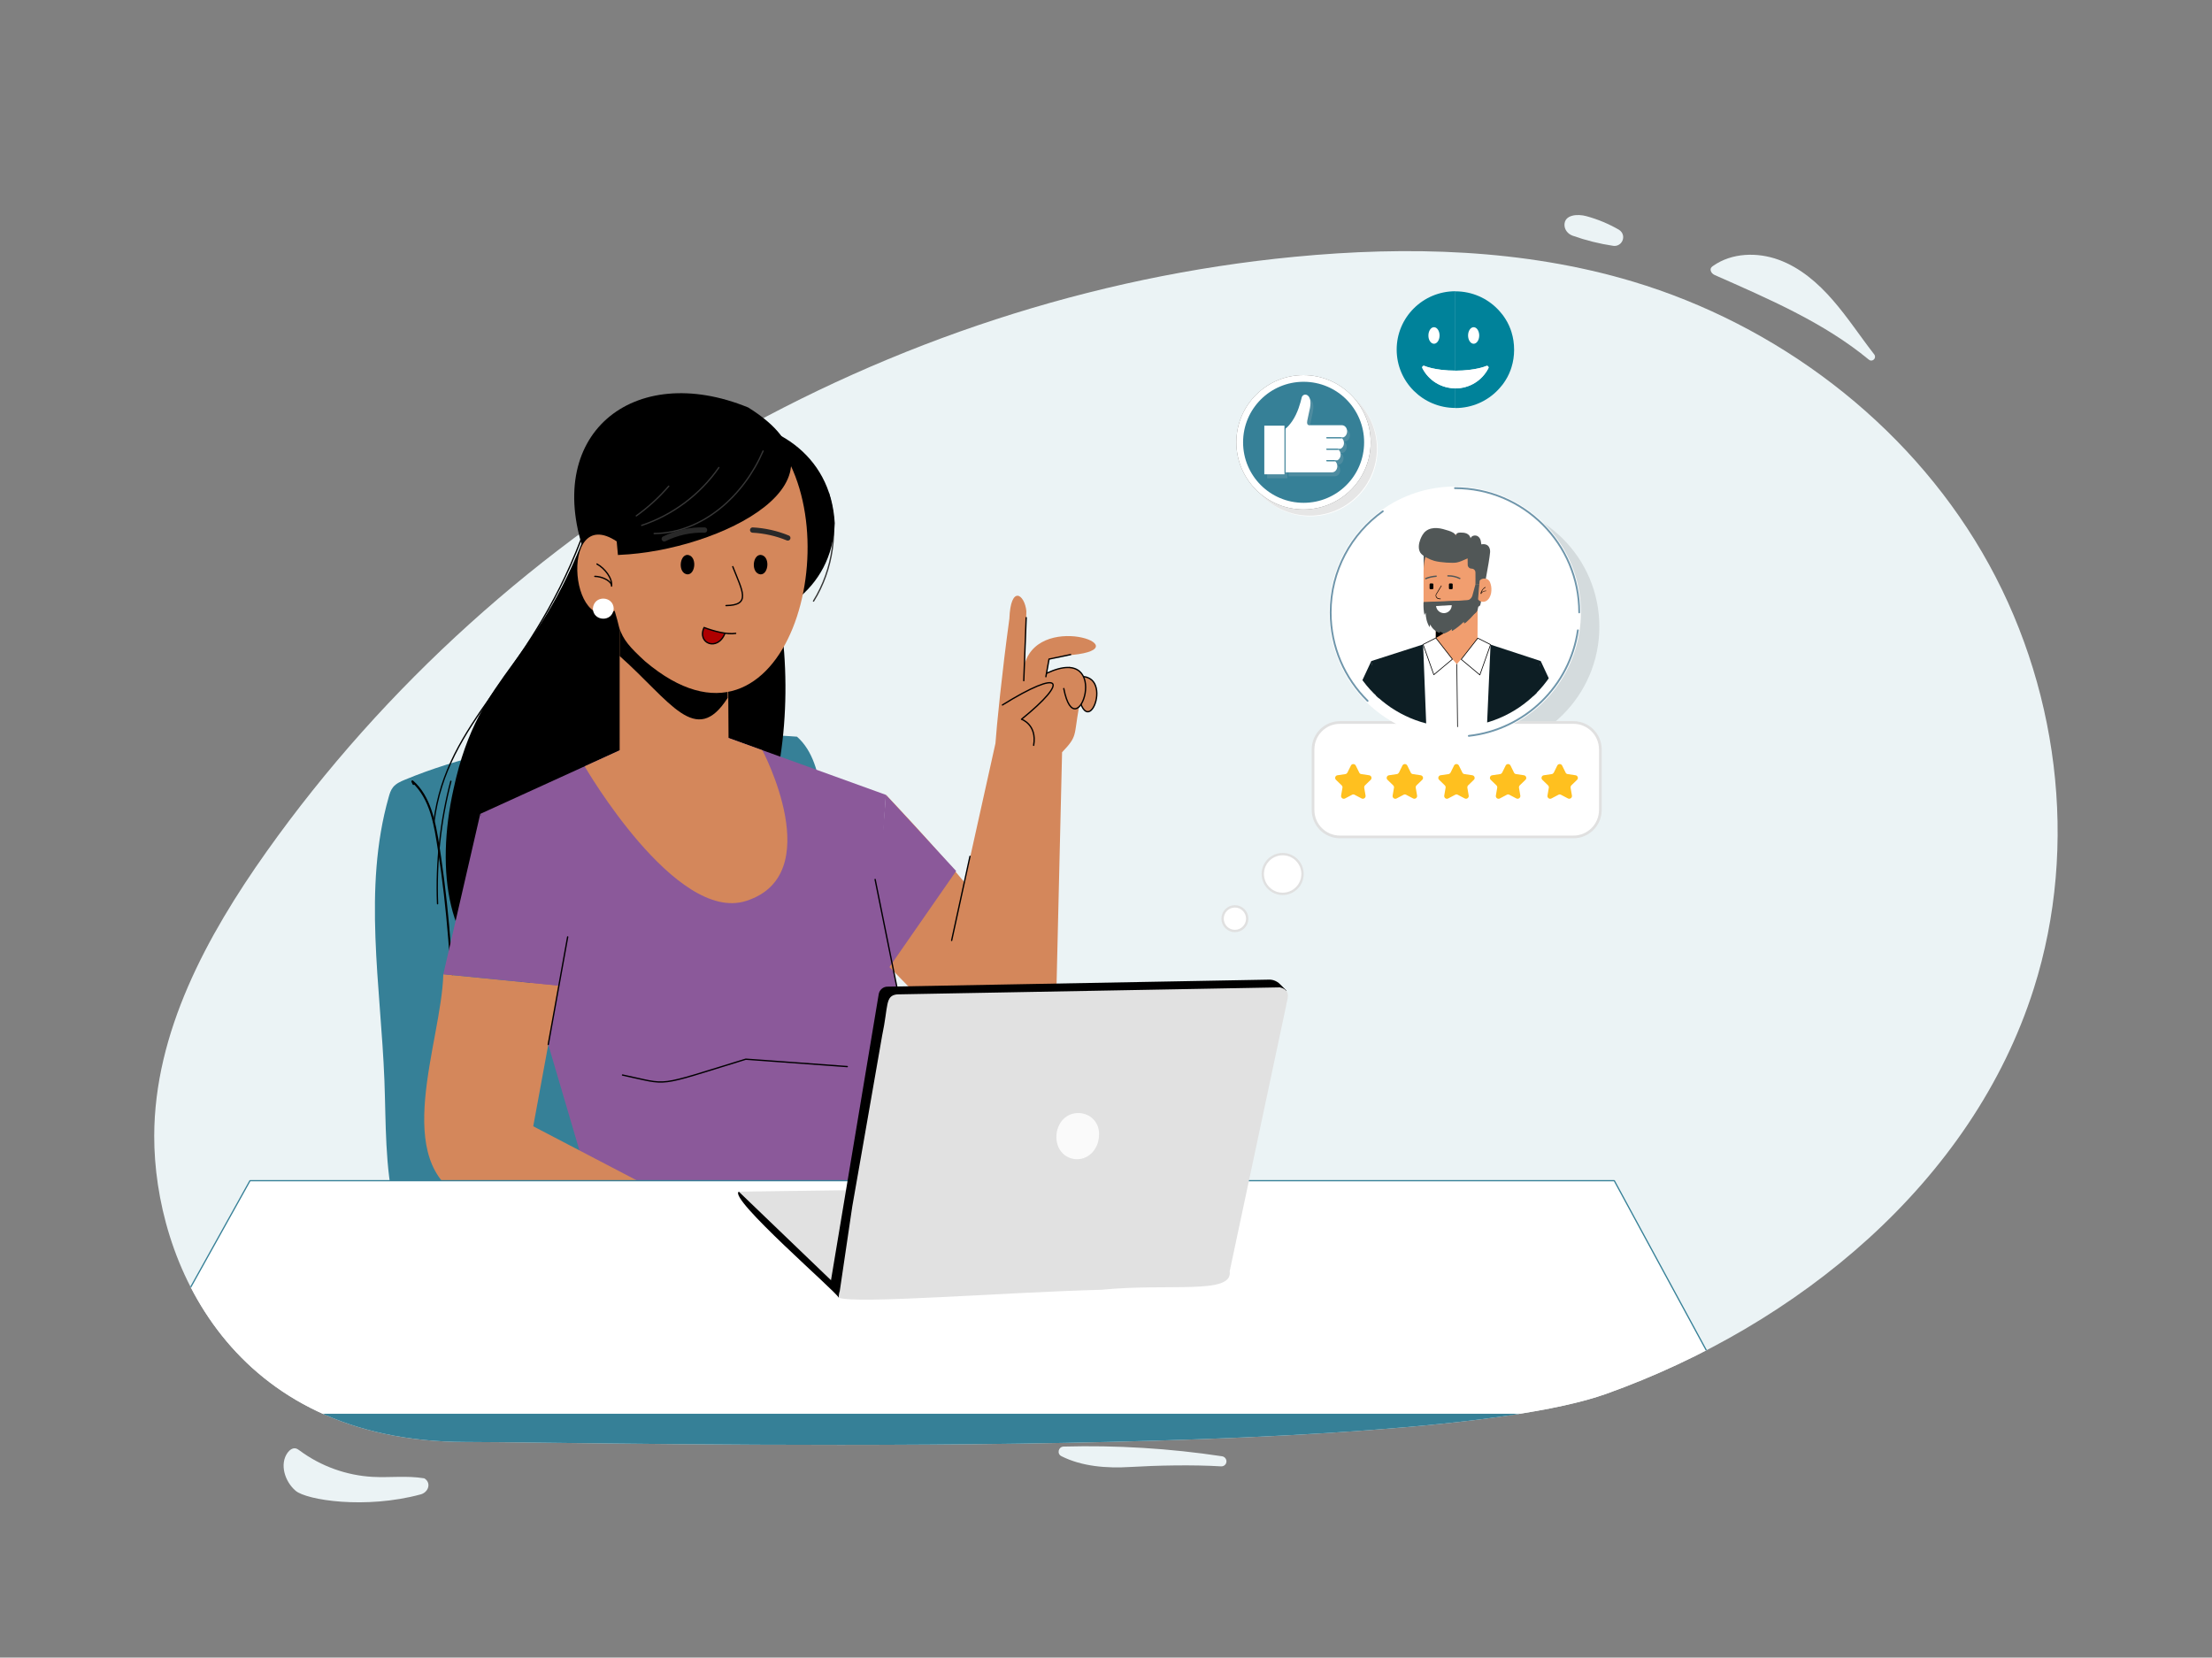
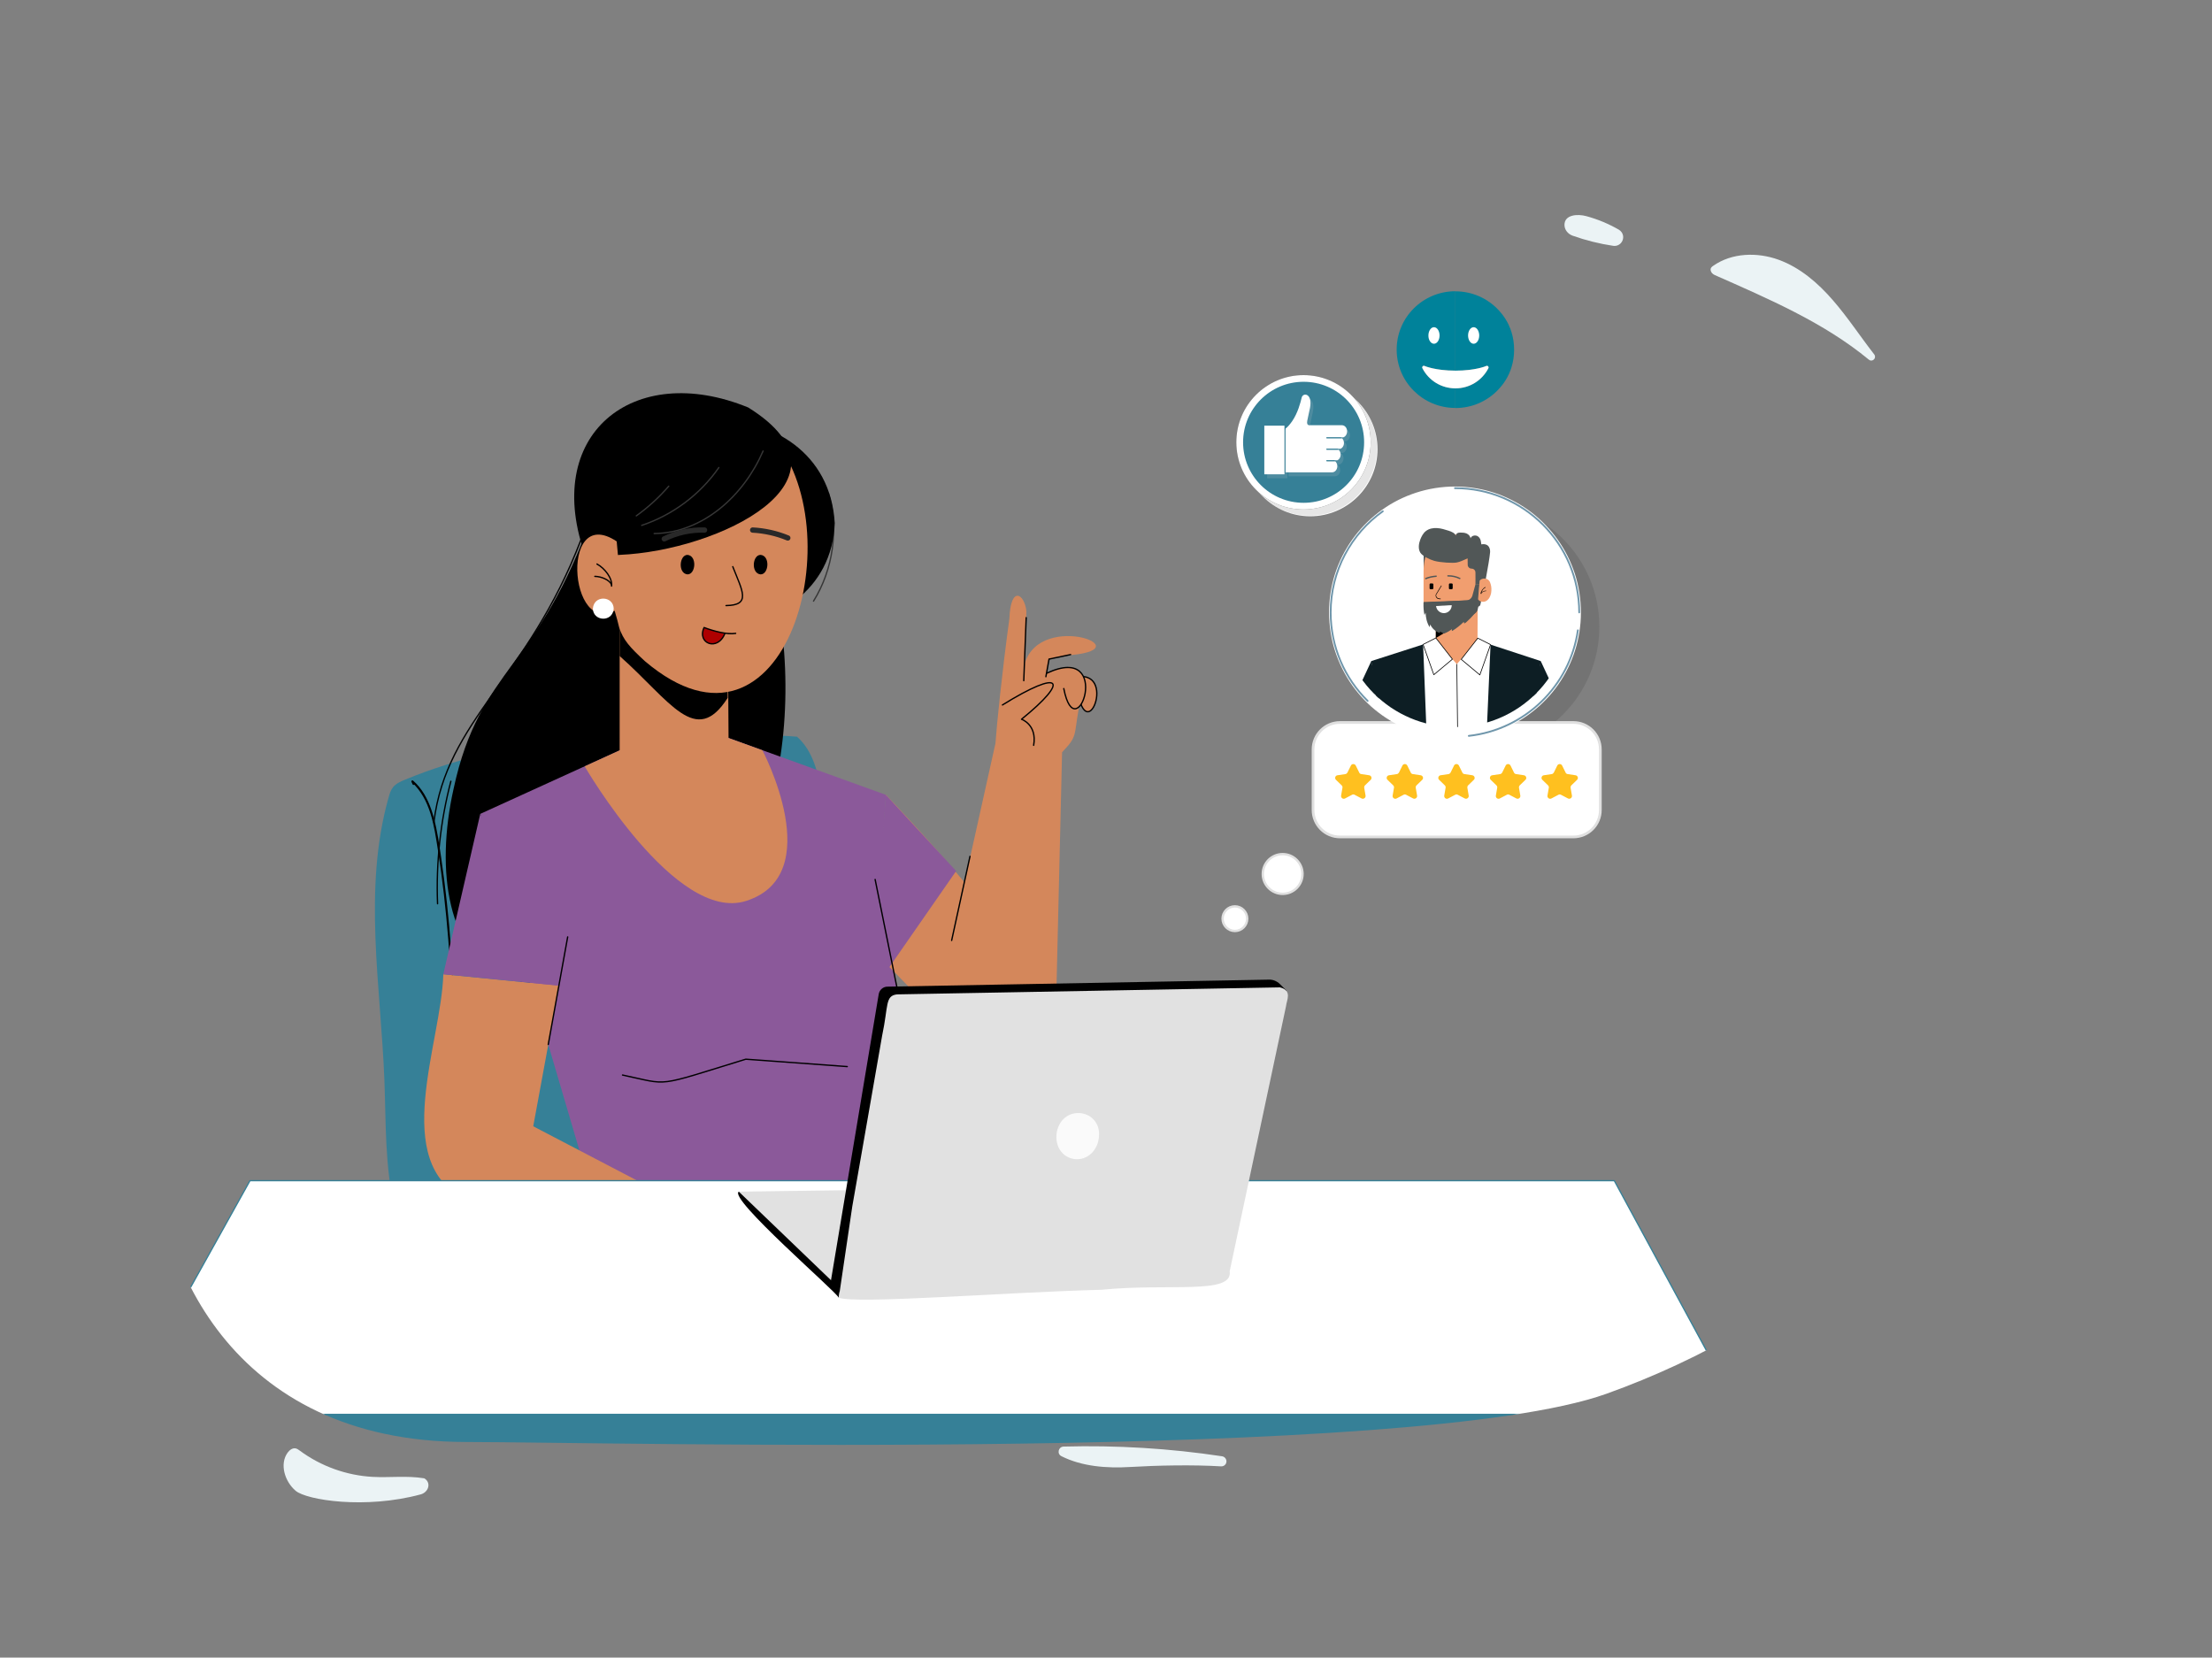
<svg xmlns="http://www.w3.org/2000/svg" xmlns:xlink="http://www.w3.org/1999/xlink" version="1.1" x="0px" y="0px" viewBox="0 0 2459.9 1843.5" style="enable-background:new 0 0 2459.9 1843.5;" xml:space="preserve" width="2459.9" height="1843.5">
  <rect x="0" y="0" width="2459.9" height="1843.5" fill="#808080" stroke="none" />
  <style type="text/css">
	.st0{fill:#EBF3F5;}
	.st1{fill:#368097;}
	.st2{fill:none;stroke:#363636;stroke-width:1.473;stroke-linecap:round;stroke-linejoin:round;stroke-miterlimit:10;}
	.st3{fill:none;stroke:#000000;stroke-width:1.473;stroke-linecap:round;stroke-linejoin:round;stroke-miterlimit:10;}
	.st4{fill:#8B599A;}
	.st5{fill:#00264F;}
	.st6{fill:#00264F;stroke:#000000;stroke-width:1.473;stroke-miterlimit:10;}
	.st7{fill:#D4875B;}
	.st8{fill:#AE0000;stroke:#000000;stroke-width:1.473;stroke-linecap:round;stroke-linejoin:round;stroke-miterlimit:10;}
	.st9{fill:#FFFFFF;}
	.st10{fill:none;stroke:#292929;stroke-width:5.891;stroke-linecap:round;stroke-linejoin:round;stroke-miterlimit:10;}
	.st11{fill:#D4875B;stroke:#000000;stroke-width:1.473;stroke-linecap:round;stroke-linejoin:round;stroke-miterlimit:10;}
	.st12{clip-path:url(#SVGID_00000117643731659521722420000002737555957962694838_);}
	.st13{fill:#FFFFFF;stroke:#368097;stroke-width:1.375;stroke-linecap:round;stroke-linejoin:round;stroke-miterlimit:10;}
	.st14{fill:#E1E1E1;}
	.st15{fill:#FAFAFA;}
	.st16{display:none;}
	.st17{display:inline;opacity:0.1;}
	.st18{display:inline;fill:#FFFFFF;}
	.st19{display:inline;}
	.st20{fill:#FFC01F;}
	.st21{fill:#6F96AB;}
	
		.st22{display:inline;fill:none;stroke:#6F96AB;stroke-width:1.988;stroke-linecap:round;stroke-linejoin:round;stroke-miterlimit:10;}
	.st23{clip-path:url(#SVGID_00000101099965910026885780000001072688636248089479_);}
	.st24{fill:#FFFFFF;stroke:#000000;stroke-width:0.77;stroke-linecap:round;stroke-linejoin:round;stroke-miterlimit:10;}
	.st25{fill:none;stroke:#000000;stroke-width:0.77;stroke-linecap:round;stroke-linejoin:round;stroke-miterlimit:10;}
	.st26{fill:#FCB893;}
	.st27{fill:none;stroke:#000000;stroke-width:0.503;stroke-linecap:round;stroke-linejoin:round;stroke-miterlimit:10;}
	.st28{fill:#9E7964;}
	.st29{clip-path:url(#SVGID_00000005233546968276454700000009891043932911789221_);}
	.st30{fill:none;stroke:#3B3B3B;stroke-width:0.797;stroke-linecap:round;stroke-linejoin:round;stroke-miterlimit:10;}
	.st31{fill:#542B00;}
	.st32{clip-path:url(#SVGID_00000037679139136585690840000000156590069059247005_);}
	.st33{fill:#D7ECF7;}
	.st34{fill:none;stroke:#FFFFFF;stroke-width:0.268;stroke-miterlimit:10;}
	.st35{clip-path:url(#SVGID_00000176029345575499988660000017391318781991797942_);}
	.st36{fill:#8C867E;}
	.st37{fill:#69645F;}
	.st38{fill:#F19E6F;}
	.st39{fill:#D04E50;}
	.st40{fill:#706B65;}
	.st41{fill:#292005;}
	.st42{fill:none;stroke:#000000;stroke-width:0.759;stroke-linecap:round;stroke-linejoin:round;stroke-miterlimit:10;}
	.st43{fill:#FFFFFF;stroke:#E0E0E0;stroke-width:2.617;stroke-miterlimit:10;}
	.st44{opacity:0.1;}
	.st45{fill:#FFFFFF;stroke:#E0E0E0;stroke-width:3;stroke-miterlimit:10;}
	.st46{fill:none;stroke:#6F96AB;stroke-width:1.988;stroke-linecap:round;stroke-linejoin:round;stroke-miterlimit:10;}
	.st47{clip-path:url(#SVGID_00000082336159555579129330000013067673969471544465_);}
	.st48{fill:#515757;}
	.st49{fill:#0D1E24;}
	.st50{fill:#606060;}
	.st51{opacity:0.2;fill:#AFBEC7;}
	.st52{fill:#FED62C;}
	.st53{fill:#00829A;}
</style>
  <g id="bg">
</g>
  <g id="Layer_5">
    <g>
      <g>
-         <path class="st0" d="M517.8,1603.7c163.5,0.2,1055.6,22.6,1268.6-53.6c213-76.2,406.9-235,475.3-450.6     c50.8-160,27.1-340.6-57.6-485.5s-228-252.9-388.7-301c-121.1-36.2-250-39.5-375.8-27.4c-452,43.4-880.4,291.3-1143.2,661.6     c-66.6,93.9-124.7,201-124.9,316.1C171.3,1401.3,256.4,1603.4,517.8,1603.7z" />
-       </g>
+         </g>
      <g>
        <path class="st0" d="M328.8,1658c12.2,10.3,77.2,20.7,139,4c8.2-2.2,11.9-11.8,5.2-17.1c-0.8-0.7-1.5-1-2-0.9     c-18.6-3-37.7-0.5-56.6-1.5c-29-1.6-57.5-11.8-80.9-29.1c-1.5-1.1-3.1-2.3-4.9-2.6c-3.4-0.6-6.6,1.9-8.7,4.7     C310.6,1628.3,316.7,1647.7,328.8,1658z" />
      </g>
      <g>
        <g>
          <path class="st0" d="M2084.8,395L2084.8,395c-0.1-0.3-0.3-0.6-0.5-0.8c-15.5-19.9-29.3-41.1-45.9-60.2      c-16.6-19.2-36.5-36.4-60.4-45.1c-23.9-8.7-52.2-7.8-72.9,6.8c-1.6,1.1-3.2,2.4-2.7,5.1c0.4,2.2,2.2,4,4.3,5      c59.8,26.5,121.4,52.7,171.6,94.2C2081.7,402.9,2086.6,399.1,2084.8,395z" />
        </g>
        <g>
          <path class="st0" d="M1748.8,262.1c14.6,5.2,29.8,9,45.2,11.3c8.4,1.2,14.2-8.2,9.3-15.2l0,0c-0.8-1.1-1.9-2.1-3.1-2.8      c-11.3-6.5-23.5-11.6-36.1-15c-9.8-2.7-24.3-1.7-24.3,9.7C1739.8,255.5,1743.6,260.2,1748.8,262.1z" />
        </g>
      </g>
      <g>
        <path class="st0" d="M1256.9,1631.5c30.4-1.8,69.6-2.6,101-0.7c3.2,0.2,6-2.3,6-5.5l0,0c0-2.8-2-5.2-4.8-5.7     c-58.3-8.8-117.4-12.4-176.3-10.8c-5.9,0.2-7.7,8.1-2.4,10.7C1203.3,1631,1230.8,1633.1,1256.9,1631.5z" />
      </g>
    </g>
    <g>
      <g>
        <path class="st1" d="M923.6,1276.7c-9.8-141.7,13.8-253.1-9.7-393.1c-3.9-23.5-9.7-48.6-27.6-64.3c0,0-171.9-12.9-248.5-0.3     c-63.9,10.5-127.9,23.4-187.6,48.2c-4.8,2-9.8,4.2-13.1,8.3c-2.6,3.2-3.8,7.2-4.9,11.2c-28.8,101.6-8.8,209.5-4.7,315     c1.8,47.6,0.4,95.9,11.5,142.3" />
      </g>
      <g>
        <g>
          <path d="M515.1,1358c-2-33.8-3.6-67.6-4.7-101.4c-1.2-33.8-2.1-67.7-3.4-101.5c-1.3-33.8-2.9-67.6-5.5-101.3      c-2.5-33.5-6-66.9-10.9-100.1c-2.2-14.7-4.2-29.6-8.1-43.9c-3.3-12.4-8.2-24.7-16.4-34.7c-2-2.5-4.3-4.8-6.7-6.9      c-1-0.9-2.4,0.2-1.8,1.4c0.4,0.9,0.9,1.9,1.3,2.8c0.6,1.3,2.5,0.2,1.9-1.1c-0.4-1-0.8-1.9-1.2-2.9c-0.6,0.5-1.2,0.9-1.8,1.4      c20.9,19,25,48.7,29.1,75.1c5.2,33.1,8.9,66.4,11.6,99.8c2.7,33.4,4.5,66.8,5.9,100.3c1.4,33.4,2.4,66.7,3.7,100.1      c1.3,33.5,2.5,67,4.9,100.5c0.3,4.1,0.6,8.3,0.9,12.4C514,1358.7,515.2,1358.7,515.1,1358L515.1,1358z" />
        </g>
      </g>
    </g>
    <g>
      <g>
        <g>
          <g>
            <g>
              <g>
                <g>
                  <path class="st2" d="M921.4,548.8c11.4,39.9,5.2,84.5-16.7,119.7" />
                  <path d="M660.6,581.8c9,157,262.2,150.2,267.7,0C919.3,424.9,666.1,431.6,660.6,581.8z" />
                  <path d="M658.7,572.2c-59,171.8-125.1,168.9-154.3,305.2c-20.6,91.6-6.1,185.3,58.5,209.4c30.5,11.4,50.3,5.3,59-11.4          c14.2-24.7,13.7-69.7,45-98.3c8.1-7.6,21-9.6,20.1,6.1c22.2,134.8,123.7,45,149.6-29c37.3-88.8,45-187.6,29-281.7" />
                  <path class="st3" d="M646.2,600c-59.7,155.9-149.5,200.1-163.7,314.4" />
                  <path class="st3" d="M501.4,868.9c-11.6,44.3-16.6,90.4-14.8,136.2" />
                  <g>
                    <path class="st4" d="M627.9,1418.6l18.3-132.9l-112-380.6l225.3-102.7L985.2,884c-10.7,150.3-3.2,132.6,13.5,220.3           L960.5,1210l8.3,217.9L627.9,1418.6z" />
                    <g>
                      <path class="st5" d="M624.2,1418.2l344.6,9.7l21.4,128.7l-400.5-22.5C589.7,1534.1,616.1,1449.8,624.2,1418.2z" />
                      <line class="st3" x1="624.6" y1="1437.6" x2="974.4" y2="1450.8" />
                      <polyline class="st6" points="645,1432 641,1448.6 630.4,1446 640.6,1414.9 649.2,1414.9 647.1,1423.6           " />
                    </g>
                    <path class="st3" d="M942.2,1186.2c-0.1,0-115.7-8.5-112.9-8.2c-103,31.6-83.4,28.8-137,17.6" />
                    <path class="st7" d="M829.6,1002c-78.3,24.9-179.4-149.7-179.4-149.7l38.9-17.8V670.7h120.1l1,150.1l37.6,13.6           C847.9,834.4,921.1,973,829.6,1002z" />
                    <path d="M809.2,670.7H689.1l0,58.9c56.5,50.1,84.6,102.1,120.1,46.6V670.7z" />
                    <path class="st7" d="M1158.3,1127.6c22.1-41.7-173.1-243.6-173.1-243.6l3.9,191.5           C1018.1,1103.6,1111.4,1216.4,1158.3,1127.6z" />
                    <path class="st4" d="M985.2,884c-3.6,52-16.5,148.7,3.9,191.5l74.2-106.8L985.2,884z" />
                  </g>
                  <path class="st7" d="M717.4,735.5c-17.1-15.7-24.3-23.8-28.8-37.5c-10.7-46-33.4-82-39.5-124.9          c-0.9-116.2,134-169.8,207.9-89.5C951.1,587.7,874.9,868.9,717.4,735.5z" />
                  <path class="st8" d="M818.1,704.4c-9.8,1.6-24.8-2.6-35.1-6.5c-8.3,17.7,15.2,27,23.2,6.4" />
                  <path d="M651.8,620.2c-50.9-136.8,52.5-219.4,180.3-167c129.2,80.4-32.8,159.3-142.9,163.9" />
                  <path class="st2" d="M727.5,593.4c54.7-0.8,99.9-42.7,121.1-91.8" />
                  <path class="st2" d="M713.6,584.3c34.5-11.5,65.1-34.4,85.8-64.3" />
                  <path class="st2" d="M707.6,573.7c13.3-9.5,25.4-20.6,36.1-33" />
                  <g>
                    <path class="st7" d="M685.8,602.1c-66.2-44.1-52,121.6,6.5,70.9" />
                    <path class="st9" d="M659.3,676.9c0.4,14.3,22,15.5,23.2,0C682.1,662.6,660.5,661.4,659.3,676.9z" />
                    <path class="st3" d="M680.1,651.8c1.2-8.4-7.5-19.8-16.2-24.5" />
                    <path class="st3" d="M680,650.2c-1.8-4.9-10.9-9.1-18.5-9.2" />
                  </g>
                </g>
                <path class="st3" d="M814.9,630.2c10.6,27.1,20.8,42.9-7.5,43.3" />
                <path class="st10" d="M876.1,598.3c-12.4-5.1-25.7-8.1-39.1-8.8" />
                <path class="st10" d="M783.5,589.5c-15.4-0.5-31,2.9-44.8,9.8" />
                <path d="M845.8,638.8c9.3,0.1,10.9-20.8,0-21.7C836.6,617.2,835,637.7,845.8,638.8z" />
                <path d="M764.5,638.8c9.3,0.1,10.9-20.8,0-21.7C755.4,617.2,753.7,637.7,764.5,638.8z" />
              </g>
            </g>
          </g>
        </g>
      </g>
    </g>
    <g>
      <g>
        <g>
          <g>
            <g>
              <g>
                <path class="st7" d="M1049.3,1086.5c0,0,53-238.6,57.7-259.7c1.3-18.9,7.3-79.2,15.5-138.7c1.4-37.8,16.9-27.5,18.9-8.4         c0,6-1.5,57.3-1.6,57.7c18.3-58.9,135.9-13.8,44.6-8.4c-10,1.8-16.8,3.8-17.9,4l-2.3,15.7l25.1-7.2         c21.3,5.9,12.9,17.5,10.4,46.2c-5.6,30.9-1.3,30.9-18.6,48.9c0,0.1-5.6,236.5-6.2,260.7         C1169.9,1184.7,1035.5,1176.6,1049.3,1086.5z" />
                <line class="st3" x1="1078.7" y1="952.4" x2="1058.3" y2="1045.9" />
              </g>
            </g>
          </g>
        </g>
        <line class="st11" x1="1141.2" y1="686.9" x2="1138.5" y2="757" />
        <polyline class="st3" points="1190.6,728 1166.6,733 1163.1,752.6    " />
        <g>
          <g>
            <g>
              <g>
                <g>
                  <path class="st3" d="M1114.8,784c66-40.9,75.3-27.9,21.2,15.9c0,0,17.5,5.9,13.5,29" />
                </g>
              </g>
            </g>
          </g>
        </g>
      </g>
    </g>
    <path class="st11" d="M1183.1,757.8c63.2-29.5,28,75,16,14.7" />
    <path class="st11" d="M1164.3,748.6c74.5-34.5,32.5,88.1,18.7,17.2" />
    <g>
      <path class="st7" d="M493,1083.5l128.8,12.7l-28.8,156.4L821.6,1372l-49.9,42.5c-126.3-13.3-208.4-48-254-80.7    C433,1292.8,490.9,1160.1,493,1083.5z" />
      <path class="st3" d="M609.7,1161.6" />
      <polygon class="st4" points="534.1,905.1 493,1083.5 621.7,1096.2   " />
      <line class="st3" x1="631.3" y1="1042" x2="609.7" y2="1161.6" />
      <line class="st3" x1="973.2" y1="978.1" x2="998.7" y2="1104.3" />
    </g>
    <g>
      <g>
        <defs>
          <path id="SVGID_1_" d="M517.8,1603.7c163.5,0.2,1055.6,22.6,1268.6-53.6c213-76.2,406.9-235,475.3-450.6      c50.8-160,27.1-340.6-57.6-485.5s-228-252.9-388.7-301c-121.1-36.2-250-39.5-375.8-27.4c-452,43.4-880.4,291.3-1143.2,661.6      c-66.6,93.9-124.7,201-124.9,316.1C171.3,1401.3,256.4,1603.4,517.8,1603.7z" />
        </defs>
        <clipPath id="SVGID_00000168117294574856359550000005320161046877506453_">
          <use xlink:href="#SVGID_1_" style="overflow:visible;" />
        </clipPath>
        <g style="clip-path:url(#SVGID_00000168117294574856359550000005320161046877506453_);">
          <g>
            <rect x="133.3" y="1573" class="st1" width="1802.9" height="37.6" />
            <polygon class="st13" points="1936.2,1573 133.3,1573 278,1313.1 1795.2,1313.1      " />
          </g>
        </g>
      </g>
      <g>
        <path d="M932.7,1443.2c-1.7-5.9-123.2-110.5-111.1-117.9l126.2,16.4" />
        <polyline class="st14" points="936.2,1435.4 821.6,1325.3 951,1323.6    " />
        <g>
          <path d="M1423.2,1094.3l7.3,7.2c0,0-76.6,322-76.6,318.3c0-4-354.9,15.2-418.4,18l-11.9-10.9l53.6-321.3      c0.8-4.7,4.9-8.3,9.7-8.3l424.1-7.8C1415.5,1089.3,1419.9,1091.1,1423.2,1094.3z" />
        </g>
        <g>
          <path class="st14" d="M947.8,1341.7c0.1,0,21.8-124.7,33.2-189.9c7.1-33.5,3.1-44.3,16.5-45.9c23.9-0.4,417.6-7.7,425.8-7.8      c14.3,3.3,7.3,14.8,6.9,20.7c-10.2,47.8-53.6,252.2-62.7,295c3.9,26.5-67.1,13.1-142.4,20.6c-110.2,2.9-273.2,16.2-292.3,8.8" />
        </g>
      </g>
      <path class="st15" d="M1175.1,1259.6c-4.3,32.5,35.4,40.9,45.6,11.9C1231.7,1234.5,1181.7,1224.4,1175.1,1259.6z" />
    </g>
    <g class="st16">
      <circle class="st17" cx="1971.5" cy="696.5" r="65.2" />
      <path class="st18" d="M2009.2,809.6h-90.7c-16.6,0-30-13.4-30-30v0c0-16.6,13.4-30,30-30h90.7c16.6,0,30,13.4,30,30v0    C2039.2,796.2,2025.8,809.6,2009.2,809.6z" />
      <g class="st19">
        <path class="st20" d="M1912.8,767.5l1.8,3.7c0.2,0.4,0.6,0.7,1.1,0.8l4.1,0.6c1.2,0.2,1.6,1.6,0.8,2.4l-3,2.9     c-0.3,0.3-0.5,0.8-0.4,1.3l0.7,4.1c0.2,1.2-1,2-2.1,1.5l-3.7-1.9c-0.4-0.2-0.9-0.2-1.3,0l-3.7,1.9c-1,0.5-2.3-0.3-2.1-1.5     l0.7-4.1c0.1-0.5-0.1-0.9-0.4-1.3l-3-2.9c-0.8-0.8-0.4-2.3,0.8-2.4l4.1-0.6c0.5-0.1,0.9-0.4,1.1-0.8l1.8-3.7     C1910.8,766.4,1912.3,766.4,1912.8,767.5z" />
        <path class="st20" d="M1939.9,767.5l1.8,3.7c0.2,0.4,0.6,0.7,1.1,0.8l4.1,0.6c1.2,0.2,1.6,1.6,0.8,2.4l-3,2.9     c-0.3,0.3-0.5,0.8-0.4,1.3l0.7,4.1c0.2,1.2-1,2-2.1,1.5l-3.7-1.9c-0.4-0.2-0.9-0.2-1.3,0l-3.7,1.9c-1,0.5-2.3-0.3-2.1-1.5     l0.7-4.1c0.1-0.5-0.1-0.9-0.4-1.3l-3-2.9c-0.8-0.8-0.4-2.3,0.8-2.4l4.1-0.6c0.5-0.1,0.9-0.4,1.1-0.8l1.8-3.7     C1937.8,766.4,1939.3,766.4,1939.9,767.5z" />
        <path class="st20" d="M1966.9,767.5l1.8,3.7c0.2,0.4,0.6,0.7,1.1,0.8l4.1,0.6c1.2,0.2,1.6,1.6,0.8,2.4l-3,2.9     c-0.3,0.3-0.5,0.8-0.4,1.3l0.7,4.1c0.2,1.2-1,2-2.1,1.5l-3.7-1.9c-0.4-0.2-0.9-0.2-1.3,0l-3.7,1.9c-1,0.5-2.3-0.3-2.1-1.5     l0.7-4.1c0.1-0.5-0.1-0.9-0.4-1.3l-3-2.9c-0.8-0.8-0.4-2.3,0.8-2.4l4.1-0.6c0.5-0.1,0.9-0.4,1.1-0.8l1.8-3.7     C1964.9,766.4,1966.4,766.4,1966.9,767.5z" />
        <path class="st21" d="M1994,767.5l1.8,3.7c0.2,0.4,0.6,0.7,1.1,0.8l4.1,0.6c1.2,0.2,1.6,1.6,0.8,2.4l-3,2.9     c-0.3,0.3-0.5,0.8-0.4,1.3l0.7,4.1c0.2,1.2-1,2-2.1,1.5l-3.7-1.9c-0.4-0.2-0.9-0.2-1.3,0l-3.7,1.9c-1,0.5-2.3-0.3-2.1-1.5     l0.7-4.1c0.1-0.5-0.1-0.9-0.4-1.3l-3-2.9c-0.8-0.8-0.4-2.3,0.8-2.4l4.1-0.6c0.5-0.1,0.9-0.4,1.1-0.8l1.8-3.7     C1992,766.4,1993.5,766.4,1994,767.5z" />
        <path class="st21" d="M2021.1,767.5l1.8,3.7c0.2,0.4,0.6,0.7,1.1,0.8l4.1,0.6c1.2,0.2,1.6,1.6,0.8,2.4l-3,2.9     c-0.3,0.3-0.5,0.8-0.4,1.3l0.7,4.1c0.2,1.2-1,2-2.1,1.5l-3.7-1.9c-0.4-0.2-0.9-0.2-1.3,0l-3.7,1.9c-1,0.5-2.3-0.3-2.1-1.5     l0.7-4.1c0.1-0.5-0.1-0.9-0.4-1.3l-3-2.9c-0.8-0.8-0.4-2.3,0.8-2.4l4.1-0.6c0.5-0.1,0.9-0.4,1.1-0.8l1.8-3.7     C2019,766.4,2020.5,766.4,2021.1,767.5z" />
      </g>
      <circle class="st18" cx="1961" cy="689.4" r="65.2" />
      <path class="st22" d="M2025.9,694.6c0.1-1.7,0.2-3.4,0.2-5.1c0-22.5-11.4-42.3-28.7-54" />
      <path class="st22" d="M1898.7,708.8c8.3,26.5,33,45.8,62.3,45.8c17,0,32.5-6.5,44.1-17.2" />
      <path class="st22" d="M1944.3,626.4c-22.3,5.9-39.9,23.3-46.1,45.4" />
      <g class="st19">
        <defs>
          <circle id="SVGID_00000103979853108450404060000014788089383047895950_" cx="1961" cy="689.4" r="60.1" />
        </defs>
        <clipPath id="SVGID_00000183939377285783973950000006411838095285269646_">
          <use xlink:href="#SVGID_00000103979853108450404060000014788089383047895950_" style="overflow:visible;" />
        </clipPath>
        <g style="clip-path:url(#SVGID_00000183939377285783973950000006411838095285269646_);">
          <g>
            <g>
              <polygon class="st24" points="1930.8,789.9 1922.8,715 1960.1,698.8 1997.9,715.3 1989.4,789.9       " />
              <line class="st25" x1="1967" y1="714.8" x2="1971.7" y2="755.4" />
-               <polygon class="st26" points="1970.9,703.6 1967,714.8 1949,703.6 1949,681.7 1970.9,681.7       " />
              <polygon class="st24" points="1949,701.9 1944.3,706.6 1959.6,719.4 1967,714.8       " />
              <polygon class="st24" points="1970.9,702.3 1967,714.8 1974.1,717.3 1974.9,705.2       " />
              <path d="M1970.9,681.7H1949l0,8.2c0.7,2.3,9.9,8.1,11.6,9.1c2.5,1.4,6.5,1,9-0.5c0.4-0.2,0.8-0.6,0.7-1c0-0.1,0-0.2-0.1-0.3        c0-0.5,0.6-0.7,0.7-1c0-0.1,0-0.3,0-0.4c0-0.5,0-0.9,0-1.4c0-1.4,0-2.8,0-4.2C1970.9,687.3,1970.9,684.5,1970.9,681.7z" />
              <polygon class="st24" points="1997.9,715.3 2022.5,773.3 2006.9,791.8 1991,758       " />
              <line class="st27" x1="1995.2" y1="731.3" x2="1992.6" y2="765.4" />
-               <polygon class="st24" points="1922.8,715 1898.3,773.3 1913.9,791.8 1929.8,758       " />
              <line class="st27" x1="1925.4" y1="730.7" x2="1929.8" y2="758" />
            </g>
            <path class="st28" d="M1973.9,657.4l0.4-0.1c2.6-0.4,4.8,2.1,4.5,5l-1.4,13.2l-2.2-0.6L1973.9,657.4z" />
            <g>
              <path class="st26" d="M1962,651.5c-8.8,0.1-15.7,7.8-14.8,16.6l0.7,6.7c0.1,0.8,0.4,3.9,0.6,7c0.4,4.3,2.8,8.2,6.5,10.4        c0.9,0.5,1.8,1.1,2.7,1.6c1.3,0.8,2.7,1.9,3.8,2.4c3.1,1.4,6.8,1.4,9.9-0.1c0.5-0.2,5.4-5.2,5.9-11.3c0.5-6.1,0-11.5,0-16.9        c0-0.5,0-1,0-1.5C1977.4,658.2,1970.5,651.4,1962,651.5z" />
            </g>
            <g>
              <path class="st28" d="M1955.4,683.2c-2.5,0-4.5-2-4.5-4.5v-2.3h-2.7c0.1,1.2,0.2,4.1,0.4,5.5c0.4,4.3,2.8,8.2,6.5,10.4        c0.9,0.5,1.8,1.1,2.7,1.6c1.3,0.8,2.7,1.9,3.8,2.4c3.1,1.4,6.8,1.3,9.9-0.1c0.5-0.2,5.4-5.2,5.9-11.3c0-0.6,0.1-1.2,0.1-1.7        H1955.4z" />
            </g>
            <g>
              <path class="st9" d="M1972,685.6c0.1,1-1.6,3.9-5.1,3.4c-3.5-0.5-3.7-3.8-3.7-3.8l0.5,0l7.8,0.4L1972,685.6z" />
            </g>
            <g>
              <path class="st28" d="M1946.9,672.5c-0.7-2.5-1.3-9.4-1.6-12.3c-0.2-1.6,2.5-3.3,3.9-3.3c0.3-6.3,21.3-8.4,24.1-9        c1.7-0.3,3.5-0.5,5.1,0.1s3,2,3,3.8c0,1.2-0.6,2.3-1.4,3.3c-2.2,2.9-6,7.1-9.8,7.1l-12.7-1.2c-2.3-0.2-4.3,1.6-4.3,3.9        c0,0.9,0,1.9,0,2.8c0,1.2-1,2.2-2.2,2.1v7.2c-1-0.2-2.6-0.2-3.6-0.1" />
            </g>
            <g>
              <defs>
                <path id="SVGID_00000070819944526431847720000012785867863372595340_" d="M2009.3,903.4c0,1.2,0,2.4,0,3.4c0,1.1-0.9,2-2,2         c-1.1,0-2,0.9-2,2c0,2,0,5.2,0,6.1l-2.1,0.1c0,0-2.3-19.5,1.9-19" />
              </defs>
              <use xlink:href="#SVGID_00000070819944526431847720000012785867863372595340_" style="overflow:visible;fill:#F19E6F;" />
              <clipPath id="SVGID_00000009590126273901123710000012375238261164299180_">
                <use xlink:href="#SVGID_00000070819944526431847720000012785867863372595340_" style="overflow:visible;" />
              </clipPath>
              <g style="clip-path:url(#SVGID_00000009590126273901123710000012375238261164299180_);">
                <line class="st30" x1="2002.5" y1="898.3" x2="2009.3" y2="905.1" />
                <line class="st30" x1="2001.9" y1="900.6" x2="2008.9" y2="907.6" />
                <line class="st30" x1="2001.9" y1="903.2" x2="2008.9" y2="910.1" />
                <line class="st30" x1="2001.9" y1="905.7" x2="2008.9" y2="912.7" />
                <line class="st30" x1="2001.9" y1="908.3" x2="2008.9" y2="915.3" />
                <line class="st30" x1="2001.9" y1="910.9" x2="2008.9" y2="917.9" />
                <line class="st30" x1="2001.9" y1="913.5" x2="2008.9" y2="920.5" />
              </g>
            </g>
            <g>
              <g>
                <path class="st26" d="M1948,672.8c-1.2-1.4-3.6-1.4-4.8-0.1c-0.5,0.5-0.7,1.2-0.9,1.9c-0.5,1.6-0.5,3.2-0.2,4.8         c0.3,1.6,1.1,3.2,2.5,4.1c1.4,0.8,3.5,0.6,4.4-0.8" />
              </g>
              <g>
                <g>
                  <path d="M1947.5,679.7c0.1-0.4,0-0.8-0.2-1.2c-0.1-0.3-0.3-0.7-0.5-1c-0.4-0.6-1-1.1-1.7-1.5c-0.3-0.2-0.6,0.3-0.3,0.5          c0.6,0.3,1.1,0.7,1.5,1.3c0.2,0.3,0.4,0.5,0.5,0.8c0.1,0.3,0.3,0.7,0.2,1C1946.8,679.9,1947.4,680.1,1947.5,679.7          L1947.5,679.7z" />
                </g>
              </g>
              <g>
                <g>
                  <path d="M1947.3,679.7c0.6-0.4-0.6-1.2-0.9-1.3c-0.5-0.3-1.1-0.4-1.8-0.4c-0.3,0-0.3,0.5,0,0.5c0.4,0,0.9,0.1,1.3,0.3          c0.2,0.1,0.4,0.2,0.6,0.4c0.1,0.1,0.2,0.1,0.2,0.2c0,0,0.1,0.1,0.1,0.1c0,0,0,0.1,0.1,0.1c0.1,0-0.1,0,0-0.1          c0-0.1,0.1-0.1,0.1-0.2c0,0,0,0,0,0c-0.1,0.1-0.2,0.2-0.1,0.4C1947,679.7,1947.2,679.7,1947.3,679.7L1947.3,679.7z" />
                </g>
              </g>
            </g>
          </g>
          <g>
            <path class="st26" d="M1969.8,677.7c0.2,0.4,0.3,0.8,0.5,1.3c0.2,0.7,0.6,1.4,0.7,2.1c0,0.4,0,0.8-0.2,1.1       c-0.2,0.4-0.7,0.6-1.2,0.7c-0.5,0.1-0.9,0-1.4-0.2" />
            <g>
              <path d="M1969.6,677.7c0.2,0.6,0.4,1.2,0.6,1.8c0.2,0.6,0.5,1.2,0.5,1.8c0,0.6-0.2,1.1-0.8,1.3c-0.6,0.2-1.2,0.1-1.7-0.1        c-0.2-0.1-0.3,0.3-0.1,0.4c0.6,0.2,1.3,0.4,1.9,0.1c0.5-0.2,0.9-0.6,1-1.2c0.1-0.7-0.1-1.3-0.3-2c-0.3-0.7-0.5-1.4-0.8-2.2        C1969.9,677.4,1969.6,677.5,1969.6,677.7L1969.6,677.7z" />
            </g>
          </g>
          <g>
            <g>
              <path class="st31" d="M1976.8,669.9c-1.8-0.7-3.7-1.1-5.6-1.2c-0.4,0-0.8,0.4-0.8,0.8c0,0.4,0.4,0.7,0.8,0.8        c1.8,0.1,3.6,0.5,5.2,1.2c0.4,0.2,0.8-0.2,0.9-0.5C1977.5,670.4,1977.2,670.1,1976.8,669.9L1976.8,669.9z" />
            </g>
          </g>
          <g>
            <g>
              <path class="st31" d="M1966,668.3c-2.3-0.1-4.6,0.4-6.6,1.5c-0.4,0.2-0.5,0.7-0.3,1.1c0.2,0.4,0.7,0.5,1.1,0.3        c1.8-0.9,3.8-1.3,5.8-1.3C1967,669.9,1967,668.4,1966,668.3L1966,668.3z" />
            </g>
          </g>
          <path d="M1974.3,677.3L1974.3,677.3c0.6,0,1-0.4,1-1v-1c0-0.5-0.4-1-1-1h0c-0.5,0-1,0.4-1,1v1      C1973.3,676.8,1973.8,677.3,1974.3,677.3z" />
          <path d="M1963.1,677.3L1963.1,677.3c0.6,0,1-0.4,1-1v-1c0-0.5-0.4-1-1-1h0c-0.5,0-1,0.4-1,1v1      C1962.2,676.8,1962.6,677.3,1963.1,677.3z" />
        </g>
      </g>
    </g>
    <g class="st16">
      <path class="st18" d="M1848.6,555.7h-90.7c-16.6,0-30-13.4-30-30v0c0-16.6,13.4-30,30-30h90.7c16.6,0,30,13.4,30,30v0    C1878.6,542.3,1865.1,555.7,1848.6,555.7z" />
      <g class="st19">
        <path class="st20" d="M1752.1,513.5l1.8,3.7c0.2,0.4,0.6,0.7,1.1,0.8l4.1,0.6c1.2,0.2,1.6,1.6,0.8,2.4l-3,2.9     c-0.3,0.3-0.5,0.8-0.4,1.3l0.7,4.1c0.2,1.2-1,2-2.1,1.5l-3.7-1.9c-0.4-0.2-0.9-0.2-1.3,0l-3.7,1.9c-1,0.5-2.3-0.3-2.1-1.5     l0.7-4.1c0.1-0.5-0.1-0.9-0.4-1.3l-3-2.9c-0.8-0.8-0.4-2.3,0.8-2.4l4.1-0.6c0.5-0.1,0.9-0.4,1.1-0.8l1.8-3.7     C1750.1,512.5,1751.6,512.5,1752.1,513.5z" />
        <path class="st20" d="M1779.2,513.5l1.8,3.7c0.2,0.4,0.6,0.7,1.1,0.8l4.1,0.6c1.2,0.2,1.6,1.6,0.8,2.4l-3,2.9     c-0.3,0.3-0.5,0.8-0.4,1.3l0.7,4.1c0.2,1.2-1,2-2.1,1.5l-3.7-1.9c-0.4-0.2-0.9-0.2-1.3,0l-3.7,1.9c-1,0.5-2.3-0.3-2.1-1.5     l0.7-4.1c0.1-0.5-0.1-0.9-0.4-1.3l-3-2.9c-0.8-0.8-0.4-2.3,0.8-2.4l4.1-0.6c0.5-0.1,0.9-0.4,1.1-0.8l1.8-3.7     C1777.2,512.5,1778.7,512.5,1779.2,513.5z" />
        <path class="st20" d="M1806.3,513.5l1.8,3.7c0.2,0.4,0.6,0.7,1.1,0.8l4.1,0.6c1.2,0.2,1.6,1.6,0.8,2.4l-3,2.9     c-0.3,0.3-0.5,0.8-0.4,1.3l0.7,4.1c0.2,1.2-1,2-2.1,1.5l-3.7-1.9c-0.4-0.2-0.9-0.2-1.3,0l-3.7,1.9c-1,0.5-2.3-0.3-2.1-1.5     l0.7-4.1c0.1-0.5-0.1-0.9-0.4-1.3l-3-2.9c-0.8-0.8-0.4-2.3,0.8-2.4l4.1-0.6c0.5-0.1,0.9-0.4,1.1-0.8l1.8-3.7     C1804.2,512.5,1805.8,512.5,1806.3,513.5z" />
        <path class="st20" d="M1833.3,513.5l1.8,3.7c0.2,0.4,0.6,0.7,1.1,0.8l4.1,0.6c1.2,0.2,1.6,1.6,0.8,2.4l-3,2.9     c-0.3,0.3-0.5,0.8-0.4,1.3l0.7,4.1c0.2,1.2-1,2-2.1,1.5l-3.7-1.9c-0.4-0.2-0.9-0.2-1.3,0l-3.7,1.9c-1,0.5-2.3-0.3-2.1-1.5     l0.7-4.1c0.1-0.5-0.1-0.9-0.4-1.3l-3-2.9c-0.8-0.8-0.4-2.3,0.8-2.4l4.1-0.6c0.5-0.1,0.9-0.4,1.1-0.8l1.8-3.7     C1831.3,512.5,1832.8,512.5,1833.3,513.5z" />
        <path class="st20" d="M1860.4,513.5l1.8,3.7c0.2,0.4,0.6,0.7,1.1,0.8l4.1,0.6c1.2,0.2,1.6,1.6,0.8,2.4l-3,2.9     c-0.3,0.3-0.5,0.8-0.4,1.3l0.7,4.1c0.2,1.2-1,2-2.1,1.5l-3.7-1.9c-0.4-0.2-0.9-0.2-1.3,0l-3.7,1.9c-1,0.5-2.3-0.3-2.1-1.5     l0.7-4.1c0.1-0.5-0.1-0.9-0.4-1.3l-3-2.9c-0.8-0.8-0.4-2.3,0.8-2.4l4.1-0.6c0.5-0.1,0.9-0.4,1.1-0.8l1.8-3.7     C1858.4,512.5,1859.9,512.5,1860.4,513.5z" />
      </g>
      <circle class="st17" cx="1813.8" cy="444.5" r="65.2" />
      <circle class="st18" cx="1803.2" cy="437.4" r="65.2" />
      <path class="st22" d="M1859.7,470c5.6-9.6,8.7-20.7,8.7-32.6c0-12.6-3.6-24.4-9.8-34.4" />
      <path class="st22" d="M1741.8,459.3c9,25.3,33.1,43.3,61.4,43.3c5.9,0,11.6-0.8,17-2.3" />
      <path class="st22" d="M1749.2,400.9c-7.1,10.4-11.2,23-11.2,36.5" />
      <g class="st19">
        <defs>
          <circle id="SVGID_00000121248705990229337670000013493597009095738267_" cx="1803.2" cy="437.4" r="60.1" />
        </defs>
        <clipPath id="SVGID_00000095308336306481151050000008409299719443469966_">
          <use xlink:href="#SVGID_00000121248705990229337670000013493597009095738267_" style="overflow:visible;" />
        </clipPath>
        <g style="clip-path:url(#SVGID_00000095308336306481151050000008409299719443469966_);">
          <g>
            <ellipse cx="1805.9" cy="417.3" rx="18.6" ry="16.1" />
            <g>
              <path d="M1785.5,424.4c-0.4,2.7-0.9,5.6-2.8,7.6c-1.7,1.8-4.1,2.6-6.1,4c-1.3,0.9-2.5,2.2-2.7,3.8c-0.2,1.6,1,3.4,2.6,3.4        c-2.5,0.7-5.2,1.5-6.7,3.6c-1.8,2.4-1.6,5.9,0.1,8.4c1.6,2.5,4.4,4,7.3,4.8c2.6,0.7,5.4,0.8,7.9-0.4c2.4-1.1,4.3-3.6,4.2-6.3        c3.3,3.9,9.3,5.4,14,3.4c2.3-1,4.4-2.8,5.1-5.2c0.7-2.2,0.1-4.7-0.7-6.9c-1.4-4.1-3.4-8-6-11.4c-2.5-3.5-5.7-6.8-6.4-11" />
            </g>
            <g>
              <polygon class="st33" points="1773.1,537.9 1770.8,460.8 1802.5,448.5 1832.3,459.3 1831.6,537.9       " />
              <polygon class="st7" points="1812,487.3 1785.1,455.2 1791.2,452.8 1791.2,429.7 1807.9,429.7 1808.1,450.5 1813.3,452.4               " />
-               <path d="M1807.9,429.7h-16.7v8.2l9,8.5c2.1,2,4.9,1.6,6.7-0.8l0.9-1.3V429.7z" />
              <polygon class="st33" points="1832.3,459.3 1831,483.3 1840.7,480.1       " />
              <polygon class="st7" points="1840.7,480.1 1831,483.3 1830.5,492.8 1846.4,526.6 1856,518       " />
              <line class="st25" x1="1830.1" y1="476.1" x2="1836.5" y2="513.5" />
              <polygon class="st7" points="1760.3,481.7 1740.5,521.3 1750,532.5 1774.8,490.4 1774.1,485.4       " />
              <polygon class="st33" points="1770.8,460.8 1760.3,481.7 1774.1,485.4       " />
              <line class="st25" x1="1778.1" y1="481.4" x2="1784.5" y2="518.8" />
            </g>
            <g>
              <path class="st7" d="M1798.6,440.7c-4-2.7-5.8-6.4-7-10.9c-1.1-4.1-4.4-7.3-5.5-11.5c-1.2-4.7,0.6-9.7,3.5-13.6        c4.8-6.5,14.5-8.4,21.3-4.1c4.8,3,7.9,8.3,8.7,13.9c0.4,2.4,0.4,4.7,0.3,7.1c-0.2,6.6-0.1,13.2-3.9,18.7        C1812.4,445.8,1801.9,442.9,1798.6,440.7z" />
            </g>
            <g>
              <path d="M1788.2,425c-5.9-0.7-7-9.4-5.9-14c1-4.2,4-8,7.9-10c1.3-0.6,2.6-1.1,3.9-1.7c4-1.9,6.9-5.3,10.9-7.1        c2.3-1,4.9-1.4,7.2-0.7s4.4,2.8,4.5,5.3c0,0.3,0,0.5,0.2,0.7c0.3,0.4,0.9,0.2,1.4,0c2.7-1,6,0.5,7.5,3s1.3,5.8,0,8.3        c-1.3,2.6-3.7,4.5-6.4,5.7c-5,2.3-11.2,2.2-15.7-0.9c-0.4-0.3-1-0.6-1.5-0.4c-0.3,0.2-0.4,0.5-0.5,0.9        c-1.2,3.5-4.4,6.2-8.1,6.8c-0.9,0.2-1.9,0.2-2.8,0.6c-0.9,0.4-1.6,1.3-1.4,2.2" />
            </g>
            <g>
              <g>
                <path d="M1811.4,434.7c-1.6,0.1-3.3-0.1-4.6-1c-0.2-0.2-0.4,0.2-0.2,0.3c1.4,1,3.2,1.2,4.8,1.1         C1811.7,435.1,1811.7,434.7,1811.4,434.7L1811.4,434.7z" />
              </g>
            </g>
            <g>
              <g>
                <path class="st7" d="M1790.8,420.2c-1.2-1.4-3.6-1.4-4.8-0.1c-0.5,0.5-0.7,1.2-0.9,1.9c-0.5,1.6-0.5,3.2-0.2,4.8         c0.3,1.6,1.1,3.2,2.5,4.1c1.4,0.8,3.5,0.6,4.4-0.8" />
              </g>
              <g>
                <line class="st34" x1="1788.9" y1="431.5" x2="1788.9" y2="433.9" />
                <circle class="st9" cx="1788.9" cy="431.3" r="1.1" />
                <circle class="st9" cx="1788.9" cy="434.2" r="0.7" />
              </g>
              <g>
                <g>
                  <path d="M1790.3,427.1c0.1-0.4,0-0.8-0.2-1.2c-0.1-0.3-0.3-0.7-0.5-1c-0.4-0.6-1-1.1-1.7-1.5c-0.3-0.2-0.6,0.3-0.3,0.5          c0.6,0.3,1.1,0.7,1.5,1.3c0.2,0.3,0.4,0.5,0.5,0.8c0.1,0.3,0.3,0.7,0.2,1C1789.6,427.3,1790.2,427.5,1790.3,427.1          L1790.3,427.1z" />
                </g>
              </g>
              <g>
                <g>
                  <path d="M1790.1,427.1c0.6-0.4-0.6-1.2-0.9-1.3c-0.5-0.3-1.1-0.4-1.8-0.4c-0.3,0-0.3,0.5,0,0.5c0.4,0,0.9,0.1,1.3,0.3          c0.2,0.1,0.4,0.2,0.6,0.4c0.1,0.1,0.2,0.1,0.2,0.2c0,0,0.1,0.1,0.1,0.1c0,0,0,0.1,0.1,0.1c0.1,0-0.1,0,0-0.1          c0-0.1,0.1-0.1,0.1-0.2c0,0,0,0,0,0c-0.1,0.1-0.2,0.2-0.1,0.4C1789.8,427.1,1790,427.1,1790.1,427.1L1790.1,427.1z" />
                </g>
              </g>
            </g>
          </g>
          <g>
            <g>
              <path d="M1812.5,421.9c0.7,1.7,1.1,3.5,1.4,5.3c0.1,0.7,0.3,1.5,0.3,2.2c-0.1,0.9-1.8,0.9-2.4,0.9c-0.3,0-0.3,0.4,0,0.4        c0.8,0,1.8-0.1,2.5-0.7c0.4-0.3,0.3-0.7,0.3-1.2c-0.1-1.6-0.5-3.2-1-4.7c-0.2-0.8-0.4-1.6-0.7-2.3        C1812.8,421.6,1812.4,421.7,1812.5,421.9L1812.5,421.9z" />
            </g>
          </g>
          <g>
            <g>
              <path d="M1819.8,419.1c-1.8-0.7-3.7-1.1-5.6-1.2c-0.6,0-0.6,1,0,1c1.8,0.1,3.6,0.5,5.3,1.2c0.3,0.1,0.6-0.1,0.6-0.4        C1820.2,419.5,1820,419.2,1819.8,419.1L1819.8,419.1z" />
            </g>
          </g>
          <g>
            <g>
              <path d="M1808.3,417.9c-2.2-0.1-4.5,0.4-6.5,1.4c-0.6,0.3-0.1,1.2,0.5,0.9c1.9-0.9,3.9-1.4,6-1.3        C1808.9,418.9,1808.9,417.9,1808.3,417.9L1808.3,417.9z" />
            </g>
          </g>
          <path d="M1816.6,425.2L1816.6,425.2c0.6,0,1-0.4,1-1v-1c0-0.5-0.4-1-1-1h0c-0.5,0-1,0.4-1,1v1      C1815.6,424.8,1816,425.2,1816.6,425.2z" />
          <path d="M1806.4,425.2L1806.4,425.2c0.6,0,1-0.4,1-1v-1c0-0.5-0.4-1-1-1h0c-0.5,0-1,0.4-1,1v1      C1805.4,424.8,1805.9,425.2,1806.4,425.2z" />
        </g>
      </g>
    </g>
    <g class="st16">
      <path class="st17" d="M1769.7,1122c0,36-29.2,65.2-65.2,65.2c-36,0-65.2-29.2-65.2-65.2c0-36,29.2-65.2,65.2-65.2    C1740.5,1056.8,1769.7,1086,1769.7,1122z" />
      <path class="st18" d="M1743.2,1230.7h-90.7c-16.6,0-30-13.4-30-30v0c0-16.6,13.4-30,30-30h90.7c16.6,0,30,13.4,30,30v0    C1773.2,1217.2,1759.8,1230.7,1743.2,1230.7z" />
      <g class="st19">
        <path class="st20" d="M1646.8,1188.5l1.8,3.7c0.2,0.4,0.6,0.7,1.1,0.8l4.1,0.6c1.2,0.2,1.6,1.6,0.8,2.4l-3,2.9     c-0.3,0.3-0.5,0.8-0.4,1.3l0.7,4.1c0.2,1.2-1,2-2.1,1.5l-3.7-1.9c-0.4-0.2-0.9-0.2-1.3,0l-3.7,1.9c-1,0.5-2.3-0.3-2.1-1.5     l0.7-4.1c0.1-0.5-0.1-0.9-0.4-1.3l-3-2.9c-0.8-0.8-0.4-2.3,0.8-2.4l4.1-0.6c0.5-0.1,0.9-0.4,1.1-0.8l1.8-3.7     C1644.7,1187.4,1646.2,1187.4,1646.8,1188.5z" />
        <path class="st20" d="M1673.8,1188.5l1.8,3.7c0.2,0.4,0.6,0.7,1.1,0.8l4.1,0.6c1.2,0.2,1.6,1.6,0.8,2.4l-3,2.9     c-0.3,0.3-0.5,0.8-0.4,1.3l0.7,4.1c0.2,1.2-1,2-2.1,1.5l-3.7-1.9c-0.4-0.2-0.9-0.2-1.3,0l-3.7,1.9c-1,0.5-2.3-0.3-2.1-1.5     l0.7-4.1c0.1-0.5-0.1-0.9-0.4-1.3l-3-2.9c-0.8-0.8-0.4-2.3,0.8-2.4l4.1-0.6c0.5-0.1,0.9-0.4,1.1-0.8l1.8-3.7     C1671.8,1187.4,1673.3,1187.4,1673.8,1188.5z" />
        <path class="st20" d="M1700.9,1188.5l1.8,3.7c0.2,0.4,0.6,0.7,1.1,0.8l4.1,0.6c1.2,0.2,1.6,1.6,0.8,2.4l-3,2.9     c-0.3,0.3-0.5,0.8-0.4,1.3l0.7,4.1c0.2,1.2-1,2-2.1,1.5l-3.7-1.9c-0.4-0.2-0.9-0.2-1.3,0l-3.7,1.9c-1,0.5-2.3-0.3-2.1-1.5     l0.7-4.1c0.1-0.5-0.1-0.9-0.4-1.3l-3-2.9c-0.8-0.8-0.4-2.3,0.8-2.4l4.1-0.6c0.5-0.1,0.9-0.4,1.1-0.8l1.8-3.7     C1698.9,1187.4,1700.4,1187.4,1700.9,1188.5z" />
        <path class="st20" d="M1728,1188.5l1.8,3.7c0.2,0.4,0.6,0.7,1.1,0.8l4.1,0.6c1.2,0.2,1.6,1.6,0.8,2.4l-3,2.9     c-0.3,0.3-0.5,0.8-0.4,1.3l0.7,4.1c0.2,1.2-1,2-2.1,1.5l-3.7-1.9c-0.4-0.2-0.9-0.2-1.3,0l-3.7,1.9c-1,0.5-2.3-0.3-2.1-1.5     l0.7-4.1c0.1-0.5-0.1-0.9-0.4-1.3l-3-2.9c-0.8-0.8-0.4-2.3,0.8-2.4l4.1-0.6c0.5-0.1,0.9-0.4,1.1-0.8l1.8-3.7     C1725.9,1187.4,1727.4,1187.4,1728,1188.5z" />
        <path class="st21" d="M1755,1188.5l1.8,3.7c0.2,0.4,0.6,0.7,1.1,0.8l4.1,0.6c1.2,0.2,1.6,1.6,0.8,2.4l-3,2.9     c-0.3,0.3-0.5,0.8-0.4,1.3l0.7,4.1c0.2,1.2-1,2-2.1,1.5l-3.7-1.9c-0.4-0.2-0.9-0.2-1.3,0l-3.7,1.9c-1,0.5-2.3-0.3-2.1-1.5     l0.7-4.1c0.1-0.5-0.1-0.9-0.4-1.3l-3-2.9c-0.8-0.8-0.4-2.3,0.8-2.4l4.1-0.6c0.5-0.1,0.9-0.4,1.1-0.8l1.8-3.7     C1753,1187.4,1754.5,1187.4,1755,1188.5z" />
      </g>
      <circle class="st18" cx="1695.1" cy="1114.5" r="65.2" />
      <path class="st22" d="M1750.4,1149c6.2-10,9.9-21.8,9.9-34.5c0-18-7.3-34.3-19.1-46.1" />
      <path class="st22" d="M1635,1139.6c9.8,23.5,33.1,40,60.1,40c18.1,0,34.5-7.4,46.3-19.3" />
      <path class="st22" d="M1695.1,1049.3c-29,0-53.6,19-62.1,45.2" />
      <g class="st19">
        <defs>
          <circle id="SVGID_00000055682962813869220790000000192883567243591320_" cx="1695.1" cy="1114.5" r="60.1" />
        </defs>
        <clipPath id="SVGID_00000080905742661254328740000014457963106359861379_">
          <use xlink:href="#SVGID_00000055682962813869220790000000192883567243591320_" style="overflow:visible;" />
        </clipPath>
        <g style="clip-path:url(#SVGID_00000080905742661254328740000014457963106359861379_);">
          <g>
            <circle class="st36" cx="1668.9" cy="1083.2" r="14.3" />
            <path class="st37" d="M1667.5,1091c0,2.3,0.6,4.6,1.6,6.5c7.8-0.1,14.1-6.4,14.1-14.3c0-2.3-0.6-4.6-1.6-6.5       C1673.8,1076.8,1667.5,1083.1,1667.5,1091z" />
            <circle class="st36" cx="1694.3" cy="1095.6" r="21.7" />
            <g>
              <polygon class="st9" points="1665,1215 1662.7,1137.8 1693.2,1124.2 1724.2,1136.3 1723.5,1215       " />
              <polygon class="st38" points="1700.1,1155.7 1683.1,1128.6 1683.1,1106.7 1699.8,1106.7       " />
              <path d="M1699.8,1106.7h-16.7c0,0,0-2,0,2.5c0,4.5,9,14.2,9,14.2c2.1,2,4.9,1.6,6.7-0.8l0.9-1.3V1106.7z" />
              <polygon class="st33" points="1706.7,1215 1717.2,1173.8 1708.6,1129.8 1724.2,1136.3 1724.2,1215       " />
              <polygon class="st33" points="1724.2,1136.3 1747.9,1195 1732.2,1213.4 1716.3,1179.7       " />
              <line class="st25" x1="1722" y1="1153.1" x2="1728.4" y2="1190.5" />
              <polygon class="st33" points="1662.7,1137.8 1632.4,1198.4 1648.1,1216.8 1668.5,1181.2       " />
              <polygon class="st33" points="1670.8,1215 1662.7,1137.8 1676.8,1131 1689.8,1181.1 1682,1215       " />
              <line class="st25" x1="1669.9" y1="1158.4" x2="1676.4" y2="1195.8" />
              <polyline class="st25" points="1673.8,1132.4 1674.4,1155.2 1679.4,1156.4 1675.4,1160.7 1690,1183.9       " />
            </g>
            <g>
              <path class="st38" d="M1690.5,1117.7c-4-2.7-5.8-6.4-7-10.9c-1.1-4.1-4.4-7.3-5.5-11.5c-1.2-4.7,0.6-9.7,3.5-13.6        c4.8-6.5,14.5-8.4,21.3-4.1c4.8,3,7.9,8.3,8.7,13.9c0.4,2.4,0.4,4.7,0.3,7.1c-0.2,6.6-1,13.6-5,18.9c-0.4,0.6-0.9,1.2-1.5,1.6        c-1,0.7-2.2,1-3.5,1.2C1697.9,1121,1693.8,1120,1690.5,1117.7z" />
            </g>
            <g>
              <path class="st9" d="M1704.5,1110.1c0.3,0,0.6,0.4,0.4,0.7c-0.5,0.9-1.5,1.6-2.5,1.7c-1.3,0.2-2.6-0.3-3.6-1.1        c-0.9-0.7-1.5-1.6-2.1-2.6c-0.1-0.2,0.1-0.4,0.3-0.4C1700.5,1109.6,1703.3,1110,1704.5,1110.1z" />
            </g>
            <g>
              <path class="st36" d="M1674.4,1090.9c0.1-21.7,30.4-20.4,33.3-20.6s6,1,7.7,3.2c1.2,1.5,1.7,3.5,1.6,5.3        c-0.1,1.8-0.6,3.6-1.3,5.2c-2.1,4.7-6.2,5.4-11.2,7.7c-3.4,1.5-14.9,4.5-21.2,10.3" />
            </g>
            <g>
              <g>
                <path class="st38" d="M1682.7,1097.2c-1.2-1.4-3.6-1.4-4.8-0.1c-0.5,0.5-0.7,1.2-0.9,1.9c-0.5,1.6-0.5,3.2-0.2,4.8         c0.3,1.6,1.1,3.2,2.5,4.1c1.4,0.8,3.5,0.6,4.4-0.8" />
              </g>
              <path class="st39" d="M1680.9,1107.2c-0.2-0.3-0.5,0.1-0.5,0.1s0.6,1,0.7,2.1c0.1,1.9-3,2-3,0.2c0-1.4,0.8-2,0.8-2        s-0.3-0.2-0.4-0.4c-0.4,0.6-0.9,1.2-1,1.9c-0.3,3.1,3.6,2.7,4.1,1.3C1682,1109,1681.5,1108,1680.9,1107.2z" />
              <g>
                <g>
                  <path d="M1682.1,1104.2c0.1-0.4,0-0.8-0.2-1.2c-0.1-0.3-0.3-0.7-0.5-1c-0.4-0.6-1-1.1-1.7-1.5c-0.3-0.2-0.6,0.3-0.3,0.5          c0.6,0.3,1.1,0.7,1.5,1.3c0.2,0.3,0.4,0.5,0.5,0.8c0.1,0.3,0.3,0.7,0.2,1C1681.5,1104.4,1682,1104.5,1682.1,1104.2          L1682.1,1104.2z" />
                </g>
              </g>
              <g>
                <g>
                  <path d="M1682,1104.1c0.6-0.4-0.6-1.2-0.9-1.3c-0.5-0.3-1.1-0.4-1.8-0.4c-0.3,0-0.3,0.5,0,0.5c0.4,0,0.9,0.1,1.3,0.3          c0.2,0.1,0.4,0.2,0.6,0.4c0.1,0.1,0.2,0.1,0.2,0.2c0,0,0.1,0.1,0.1,0.1c0,0,0,0.1,0.1,0.1c0.1,0-0.1,0,0-0.1          c0-0.1,0.1-0.1,0.1-0.2c0,0,0,0,0,0c-0.1,0.1-0.2,0.2-0.1,0.4C1681.7,1104.1,1681.9,1104.2,1682,1104.1L1682,1104.1z" />
                </g>
              </g>
            </g>
            <polyline class="st25" points="1712,1131.3 1720.2,1149.6 1716.1,1151.1 1720.6,1155.1 1720.2,1179.6      " />
          </g>
          <g>
            <g>
              <path d="M1704.5,1100.9c0,1.3,0.3,2.7,0.8,3.9c0.1,0.3,0.3,0.6,0.4,0.9c0.1,0.1,0.3,0.3,0.3,0.4c0,0.2-0.2,0.2-0.4,0.3        c-0.6,0.4-1.3,0.7-2.1,0.9c-0.2,0.1-0.1,0.5,0.1,0.4c0.7-0.2,1.4-0.5,2.1-1c0.2-0.1,0.6-0.3,0.6-0.6c0.1-0.3-0.3-0.6-0.4-0.8        c-0.8-1.4-1.2-2.9-1.2-4.5C1704.9,1100.6,1704.5,1100.6,1704.5,1100.9L1704.5,1100.9z" />
            </g>
          </g>
          <g>
            <g>
              <path class="st40" d="M1711.7,1096.2c-1.8-0.7-3.6-1.1-5.6-1.2c-0.6,0-0.6,1,0,1c1.8,0.1,3.6,0.5,5.3,1.2        c0.3,0.1,0.6-0.1,0.6-0.4C1712.1,1096.5,1711.9,1096.3,1711.7,1096.2L1711.7,1096.2z" />
            </g>
          </g>
          <g>
            <g>
              <path class="st40" d="M1700.1,1094.9c-2.2-0.1-4.5,0.4-6.5,1.4c-0.6,0.3-0.1,1.2,0.5,0.9c1.9-0.9,3.9-1.4,6-1.3        C1700.8,1096,1700.8,1095,1700.1,1094.9L1700.1,1094.9z" />
            </g>
          </g>
          <path d="M1708.4,1102.3L1708.4,1102.3c0.6,0,1-0.4,1-1v-1c0-0.5-0.4-1-1-1h0c-0.5,0-1,0.4-1,1v1      C1707.5,1101.8,1707.9,1102.3,1708.4,1102.3z" />
-           <path d="M1698.3,1102.3L1698.3,1102.3c0.6,0,1-0.4,1-1v-1c0-0.5-0.4-1-1-1h0c-0.5,0-1,0.4-1,1v1      C1697.3,1101.8,1697.8,1102.3,1698.3,1102.3z" />
        </g>
      </g>
    </g>
    <g class="st16">
      <path class="st22" d="M1498.2,336.8c-7.1,10.4-11.2,23-11.2,36.5" />
      <g class="st19">
        <g>
          <g>
            <path class="st41" d="M1569.6,365.3c-2,6.4,2,18.3-0.4,22.2c-3.4,5.5-17.7-3-20.8-5.7c-2.7-2.3-4.6-5.5-7.2-8.1       c-2.6-2.7-5.8-4.7-8-7.8c-2.2-3.1-3.2-7.3-3.2-11.1c0-11.8,9.6-21.4,21.4-21.4C1563.6,333.5,1575.2,347.5,1569.6,365.3z" />
            <g>
              <path d="M1557,365.8h-16.4v8.1l8.9,8.4c2.1,1.9,4.9,1.6,6.6-0.8l0.9-1.3V365.8z" />
              <polygon class="st39" points="1563.8,472.5 1574.1,431.9 1565.6,388.6 1581.1,395 1581.1,472.5       " />
              <line class="st42" x1="1578.8" y1="411.5" x2="1585.2" y2="448.4" />
              <polygon class="st39" points="1528.4,472.5 1520.4,396.5 1534.3,389.7 1547.2,439.1 1539.5,472.5       " />
              <line class="st42" x1="1527.5" y1="416.8" x2="1533.9" y2="453.6" />
              <polyline class="st42" points="1531.4,391.1 1531.9,413.6 1536.8,414.8 1532.9,419 1547.4,441.9       " />
            </g>
            <g>
              <g>
                <path class="st38" d="M1540.1,356.4c-1.1-1.4-3.5-1.4-4.7-0.1c-0.5,0.5-0.7,1.2-0.9,1.8c-0.5,1.5-0.5,3.2-0.2,4.7         c0.3,1.6,1.1,3.2,2.5,4c1.4,0.8,3.5,0.6,4.3-0.8" />
              </g>
              <g>
                <g>
                  <path d="M1539.6,363.3c0.1-0.4,0-0.8-0.2-1.2c-0.1-0.3-0.3-0.7-0.5-1c-0.4-0.6-1-1.1-1.7-1.5c-0.3-0.2-0.6,0.3-0.3,0.5          c0.6,0.3,1.1,0.7,1.4,1.2c0.2,0.3,0.3,0.5,0.5,0.8c0.1,0.3,0.3,0.7,0.2,1C1539,363.5,1539.5,363.6,1539.6,363.3          L1539.6,363.3z" />
                </g>
              </g>
              <g>
                <g>
                  <path d="M1539.5,363.2c0.6-0.4-0.6-1.2-0.9-1.3c-0.5-0.3-1.1-0.4-1.7-0.4c-0.3,0-0.3,0.5,0,0.5c0.4,0,0.9,0.1,1.3,0.3          c0.2,0.1,0.4,0.2,0.6,0.3c0.1,0.1,0.2,0.1,0.2,0.2c0,0,0.1,0.1,0.1,0.1c0,0,0,0.1,0.1,0.1c0.1,0-0.1,0,0-0.1          c0-0.1,0.1-0.1,0.1-0.2c0,0,0,0,0,0c-0.1,0.1-0.2,0.2-0.1,0.4C1539.2,363.2,1539.3,363.3,1539.5,363.2L1539.5,363.2z" />
                </g>
              </g>
            </g>
            <polyline class="st42" points="1569,390 1577.1,408.1 1573.1,409.6 1577.5,413.5 1577.1,437.7      " />
          </g>
          <g>
            <g>
              <path d="M1561.7,360.2c0.9,1.4,1.8,3.1,1.8,4.8c0,0.4,0,0.8-0.3,1.1c-0.6,0.5-1.6,0.5-2.3,0.4c-0.2,0-0.4,0.3-0.1,0.4        c0.8,0.1,1.8,0.1,2.5-0.3c0.5-0.3,0.6-0.7,0.6-1.3c0-0.7-0.1-1.5-0.3-2.2c-0.3-1.1-0.9-2.1-1.5-3.1        C1561.9,359.8,1561.6,360,1561.7,360.2L1561.7,360.2z" />
            </g>
          </g>
          <g>
            <g>
              <path d="M1568.7,355.3c-1.8-0.7-3.6-1.1-5.5-1.2c-0.3,0-0.6,0.3-0.6,0.6c0,0.4,0.3,0.6,0.6,0.6c1.8,0.1,3.5,0.5,5.2,1.2        c0.3,0.1,0.7-0.1,0.8-0.4C1569.2,355.7,1569,355.4,1568.7,355.3L1568.7,355.3z" />
            </g>
          </g>
          <path d="M1565.5,361.4L1565.5,361.4c0.6,0,1-0.4,1-1v-1c0-0.5-0.4-1-1-1h0c-0.5,0-1,0.4-1,1v1      C1564.6,361,1565,361.4,1565.5,361.4z" />
        </g>
      </g>
    </g>
    <g>
      <circle class="st43" cx="1426.4" cy="972" r="22.1" />
      <circle class="st43" cx="1373.3" cy="1021.7" r="13.7" />
    </g>
    <g>
      <circle class="st44" cx="1640.4" cy="697" r="138.2" />
      <path class="st45" d="M1749.7,930.8h-259.5c-16.6,0-30-13.4-30-30v-67.3c0-16.6,13.4-30,30-30h259.5c16.6,0,30,13.4,30,30v67.3    C1779.7,917.4,1766.3,930.8,1749.7,930.8z" />
      <g>
        <path class="st20" d="M1507.7,851.4l3.9,7.9c0.4,0.9,1.3,1.5,2.3,1.6l8.7,1.3c2.5,0.4,3.5,3.4,1.7,5.1l-6.3,6.1     c-0.7,0.7-1,1.7-0.9,2.7l1.5,8.7c0.4,2.5-2.2,4.3-4.4,3.2l-7.8-4.1c-0.9-0.5-1.9-0.5-2.8,0l-7.8,4.1c-2.2,1.2-4.8-0.7-4.4-3.2     l1.5-8.7c0.2-1-0.2-2-0.9-2.7l-6.3-6.1c-1.8-1.7-0.8-4.8,1.7-5.1l8.7-1.3c1-0.1,1.8-0.8,2.3-1.6l3.9-7.9     C1503.4,849.2,1506.5,849.2,1507.7,851.4z" />
        <path class="st20" d="M1565,851.4l3.9,7.9c0.4,0.9,1.3,1.5,2.3,1.6l8.7,1.3c2.5,0.4,3.5,3.4,1.7,5.1l-6.3,6.1     c-0.7,0.7-1,1.7-0.9,2.7l1.5,8.7c0.4,2.5-2.2,4.3-4.4,3.2l-7.8-4.1c-0.9-0.5-1.9-0.5-2.8,0l-7.8,4.1c-2.2,1.2-4.8-0.7-4.4-3.2     l1.5-8.7c0.2-1-0.2-2-0.9-2.7l-6.3-6.1c-1.8-1.7-0.8-4.8,1.7-5.1l8.7-1.3c1-0.1,1.8-0.8,2.3-1.6l3.9-7.9     C1560.7,849.2,1563.9,849.2,1565,851.4z" />
        <path class="st20" d="M1622.4,851.4l3.9,7.9c0.4,0.9,1.3,1.5,2.3,1.6l8.7,1.3c2.5,0.4,3.5,3.4,1.7,5.1l-6.3,6.1     c-0.7,0.7-1,1.7-0.9,2.7l1.5,8.7c0.4,2.5-2.2,4.3-4.4,3.2l-7.8-4.1c-0.9-0.5-1.9-0.5-2.8,0l-7.8,4.1c-2.2,1.2-4.8-0.7-4.4-3.2     l1.5-8.7c0.2-1-0.2-2-0.9-2.7l-6.3-6.1c-1.8-1.7-0.8-4.8,1.7-5.1l8.7-1.3c1-0.1,1.8-0.8,2.3-1.6l3.9-7.9     C1618.1,849.2,1621.3,849.2,1622.4,851.4z" />
        <path class="st20" d="M1679.8,851.4l3.9,7.9c0.4,0.9,1.3,1.5,2.3,1.6l8.7,1.3c2.5,0.4,3.5,3.4,1.7,5.1l-6.3,6.1     c-0.7,0.7-1,1.7-0.9,2.7l1.5,8.7c0.4,2.5-2.2,4.3-4.4,3.2l-7.8-4.1c-0.9-0.5-1.9-0.5-2.8,0l-7.8,4.1c-2.2,1.2-4.8-0.7-4.4-3.2     l1.5-8.7c0.2-1-0.2-2-0.9-2.7l-6.3-6.1c-1.8-1.7-0.8-4.8,1.7-5.1l8.7-1.3c1-0.1,1.8-0.8,2.3-1.6l3.9-7.9     C1675.5,849.2,1678.7,849.2,1679.8,851.4z" />
        <path class="st20" d="M1737.2,851.4l3.9,7.9c0.4,0.9,1.3,1.5,2.3,1.6l8.7,1.3c2.5,0.4,3.5,3.4,1.7,5.1l-6.3,6.1     c-0.7,0.7-1,1.7-0.9,2.7l1.5,8.7c0.4,2.5-2.2,4.3-4.4,3.2l-7.8-4.1c-0.9-0.5-1.9-0.5-2.8,0l-7.8,4.1c-2.2,1.2-4.8-0.7-4.4-3.2     l1.5-8.7c0.2-1-0.2-2-0.9-2.7l-6.3-6.1c-1.8-1.7-0.8-4.8,1.7-5.1l8.7-1.3c1-0.1,1.8-0.8,2.3-1.6l3.9-7.9     C1732.9,849.2,1736.1,849.2,1737.2,851.4z" />
      </g>
      <g>
        <circle class="st9" cx="1618" cy="681.1" r="138.2" />
        <g>
          <path class="st9" d="M1754.3,681.1c0,14.3-2.2,28.6-6.7,42.2c-4.2,13.1-10.5,25.5-18.5,36.7c-7.9,11.1-17.5,21.1-28.3,29.3      c-10.9,8.3-23,15.1-35.9,19.8c-13.4,4.9-27.5,7.7-41.7,8.2c-14.3,0.5-28.7-1.1-42.5-5.1c-13.3-3.8-26-9.6-37.6-17.2      c-11.4-7.5-21.6-16.7-30.3-27.2c-8.7-10.5-15.9-22.5-21.1-35.1c-5.3-13-8.6-26.9-9.7-40.9c-1.1-14.4,0-29,3.5-43      c3.3-13.5,8.6-26.3,15.8-38.2c7.1-11.7,16-22.3,26.2-31.4c10.2-9.1,21.8-16.6,34.3-22.3c12.8-5.8,26.5-9.6,40.4-11.2      c14.3-1.6,28.9-1.1,43,1.8c13.7,2.8,26.9,7.7,39.1,14.5c11.9,6.7,22.8,15.1,32.2,24.9c9.5,9.9,17.4,21.2,23.6,33.5      c6.2,12.5,10.5,25.9,12.6,39.7C1753.8,667.1,1754.3,674.1,1754.3,681.1c0,2.4,3.8,2.4,3.8,0c0-14.6-2.3-29.3-6.8-43.2      c-4.4-13.4-10.8-26.2-19-37.7c-8.2-11.5-18-21.7-29.2-30.3c-11.2-8.6-23.7-15.4-36.9-20.3c-13.7-5-28.1-7.8-42.7-8.4      c-14.7-0.6-29.5,1.2-43.7,5.2c-13.6,3.9-26.7,9.8-38.5,17.6c-11.7,7.7-22.3,17.2-31.3,28c-9,10.9-16.3,23.1-21.7,36.2      c-5.5,13.4-8.8,27.7-9.9,42.1c-1.1,14.7,0.1,29.7,3.5,44c3.4,13.8,8.9,27.1,16.2,39.3c7.3,12,16.4,23,26.9,32.3      c10.5,9.3,22.4,17.1,35.2,22.9c13.2,6,27.2,9.8,41.6,11.5c14.7,1.7,29.7,1.1,44.2-1.9c14-2.8,27.5-7.9,40-14.8      c12.3-6.8,23.6-15.6,33.3-25.7c9.7-10.1,17.9-21.8,24.1-34.3c6.4-12.8,10.8-26.7,13-40.8c1.1-7.1,1.7-14.3,1.7-21.6      C1758.1,678.7,1754.3,678.7,1754.3,681.1z" />
        </g>
      </g>
      <path class="st46" d="M1520.9,779.5c-25.4-25.1-41.1-59.9-41.1-98.4c0-46.4,22.9-87.5,58-112.5" />
      <path class="st46" d="M1754.7,701c-8.9,61.9-58.8,110.5-121.3,117.4" />
      <path class="st46" d="M1618,542.9c76.3,0,138.2,61.9,138.2,138.2" />
      <g>
        <defs>
          <circle id="SVGID_00000013194480306278785590000005384890665753954997_" cx="1618" cy="681.1" r="127.5" />
        </defs>
        <clipPath id="SVGID_00000012451538157913969300000017105316660220109757_">
          <use xlink:href="#SVGID_00000013194480306278785590000005384890665753954997_" style="overflow:visible;" />
        </clipPath>
        <g style="clip-path:url(#SVGID_00000012451538157913969300000017105316660220109757_);">
          <g>
            <g>
              <path class="st48" d="M1590,610.1c0,0,0-3.4,0-3.4c-3.8-0.1-6.8,3-6.8,6.7v30c1.2-0.2,1.4-0.4,2.6-0.6c-0.4-1-0.3-6.4-0.2-7.4        c0.1-1.1,0.2,1.4,0.3,0.3c0.5-3.8,1-7.8,2.9-11.2c1.5-2.7,4-5.1,7-5.7L1590,610.1z" />
            </g>
            <g>
              <polygon class="st9" points="1693.4,894.2 1713.4,735.2 1619.6,704.5 1525,735.8 1546.5,894.2       " />
              <line class="st25" x1="1620.1" y1="738.6" x2="1620.9" y2="808.6" />
              <polygon class="st38" points="1596.7,712.2 1620.1,738.6 1643.1,712.2 1643.3,664.7 1596.8,664.7       " />
              <polygon class="st24" points="1596.8,709.5 1582.6,716.7 1594.5,750.4 1615.2,733.1       " />
              <polygon class="st24" points="1643.4,709.7 1657.6,716.9 1645.7,750.6 1625,733.3       " />
              <polygon class="st49" points="1589.5,894.2 1582.6,716.7 1525,735.2 1546.5,894.2       " />
              <polygon class="st49" points="1525,735.2 1467.2,859.1 1505.5,898.1 1544.4,826.8       " />
              <polygon class="st49" points="1713.4,735.2 1771.2,859.1 1732.9,898.1 1694,826.8       " />
              <polygon class="st49" points="1693.4,894.2 1713.4,735.2 1657.6,716.9 1649.8,894.2       " />
              <g>
                <path d="M1596.8,664.7l-0.1,44.9c0,0,29.9-17.5,37-22.6c7.1-5.1,8.9-12.2,8.9-22.3H1596.8z" />
              </g>
            </g>
            <g>
              <path class="st38" d="M1645.5,650.3c-0.3,2.8-1.5,17.2-2.2,24.8c-0.3,2.9-1.9,5.6-4.5,7.1c-5.2,3.1-14.3,8.5-19.7,12.1        c-3.2,2.1-6.9,3.2-10.8,3.2h-0.2c-6.1,0-11.8-2.8-15.5-7.5c-2-2.6-4-5.1-4.8-6.4c-1.6-2.5-3.3-5-4.1-7.9        c-0.4-1.3-0.6-2.7-0.6-4.1c0-13.1,0-24.4,0-35.8c0-36.3,25.5-41.6,32.3-41.4C1640,595.1,1650.5,601.3,1645.5,650.3z" />
            </g>
            <path class="st48" d="M1583.2,669.5c-0.3,4.1,0.4,7.9,6.4,21c2.9,6.3,11.4,12.1,22.3,9c8.5-2.4,22.8-12.9,28.7-17.5       c1.7-1.3,2.8-3.3,2.9-5.4l1.8-26.9l-4.4-0.1l-3.5,12.8c-0.9,3.1-3.6,5.3-6.8,5.4L1583.2,669.5z" />
            <g>
              <path class="st48" d="M1583.1,670.3c-0.3,4.6,0.1,9.2,1,13.7c0.5-0.9,1-1.8,1.4-2.7c-0.1,5.7,1.4,11.4,4.3,16.2        c0.2-1,0.4-2,0.7-3c2.2,4.7,6.3,8.3,11.1,9.6c-0.3-0.5-0.4-1.1-0.3-1.7c1.1,0.6,2.2,1.2,3.3,1.7c0.3,0.2,0.6,0.3,1,0.4        c0.5,0,0.9-0.1,1.3-0.3c2.8-1.1,5.4-2.7,7.7-4.5c0.3,0.6-0.5,1.8,0.2,2c0.2,0,0.4-0.1,0.5-0.2c4.5-2.8,8.8-6.2,12.6-10        c0.1,0.6,0.2,1.2,0.3,1.8c0.9-0.1,1.7-0.7,2.4-1.3c3.3-2.9,6.3-6,9-9.4c1.6-2,3.1-4.1,3.9-6.6c0.9-2.9,0.7-6.1,0.5-9.1" />
            </g>
            <path class="st9" d="M1597,674c0.5,4.7,4.5,8.1,9.2,7.9c4.7-0.3,8.3-4.2,8.2-8.9L1597,674z" />
            <g>
              <path class="st48" d="M1647.3,605.4c0-0.7-0.1-1.5-0.3-2.2c-0.2-2.6-1.2-5.1-3.3-6.6c-2.7-2-7.4-1.1-8.4,2.2        c-0.2-2.4-2-4.4-4.2-5.4c-2.2-1-4.6-1.1-7-1.1c-1.2,0-2.5,0.1-3.6,0.8c-1.1,0.6-1.8,2-1.3,3.1c-1.1-3.4-4.9-4.9-8.3-6        c-4.2-1.3-8.4-2.7-12.8-2.9c-4.4-0.3-9,0.6-12.4,3.3c-3,2.3-4.8,5.8-6.2,9.3c-1.8,4.7-2.6,10.3-0.1,14.6        c2.4,4,11.1,8,15.5,9.2c7.1,2,20.8,2.7,25,1.9c4.5-0.9,6.3-2.2,12.2-4.6c0,2.6,0,5.1,0.1,7.2c0,2.3,2,4.2,4.3,4.2        c2.4,0,4.3,1.9,4.3,4.3c0,4.2,0.1,11,0,13l4.4,0.1l-1.8,24.5l0,0.5c0.9,0,2.6-1.1,2.8-2c3.2-12.9,9.9-47.3,10.9-58.8        C1657.2,612.2,1657.1,603.8,1647.3,605.4z" />
            </g>
            <g>
              <g>
                <path class="st38" d="M1645.5,645.7c2.5-3,7.6-3,10.2-0.2c1,1.1,1.6,2.5,2,4c1,3.3,1.1,6.8,0.5,10.2         c-0.7,3.4-2.3,6.8-5.3,8.6c-3,1.8-7.4,1.2-9.2-1.8" />
              </g>
              <g>
                <g>
                  <path d="M1647.4,660.3c-0.2-0.7,0.1-1.5,0.4-2.2c0.3-0.7,0.6-1.3,1-1.9c0.8-1.2,1.9-2.1,3.2-2.8c0.3-0.2,0-0.6-0.3-0.5          c-1.4,0.7-2.6,1.8-3.5,3.1c-0.4,0.6-0.8,1.3-1.1,2c-0.3,0.8-0.6,1.6-0.3,2.4C1647,660.8,1647.5,660.6,1647.4,660.3          L1647.4,660.3z" />
                </g>
              </g>
              <g>
                <g>
                  <path d="M1647.3,659.7C1647.3,659.6,1647.3,659.6,1647.3,659.7c0,0,0,0.1,0.1,0.1c0-0.1,0.4-0.4,0.4-0.5          c0.2-0.2,0.4-0.3,0.6-0.5c0.4-0.3,0.8-0.6,1.3-0.8c0.9-0.4,1.9-0.6,2.9-0.6c0.3,0,0.3-0.5,0-0.5c-1.2,0-2.5,0.3-3.6,0.9          c-0.4,0.2-2.9,1.7-2,2.3C1647.3,660.3,1647.6,659.8,1647.3,659.7L1647.3,659.7z" />
                </g>
              </g>
            </g>
          </g>
          <g>
            <g>
              <path d="M1602.6,651.3c-1.2,2.1-2.5,4.1-3.7,6.2c-0.7,1.1-1.3,2.2-2,3.3c-0.7,1.1-0.4,2.6,0.3,3.7c1.1,1.7,2.9,1.8,4.7,1.9        c0.4,0,0.4-0.6,0-0.7c-1.6-0.1-3.2-0.2-4.2-1.7c-0.4-0.6-0.8-1.8-0.5-2.5c0.1-0.2,0.3-0.5,0.4-0.7c1.4-2.3,2.8-4.6,4.2-6.9        c0.4-0.7,0.9-1.4,1.3-2.2C1603.4,651.3,1602.8,650.9,1602.6,651.3L1602.6,651.3z" />
            </g>
          </g>
          <g>
            <g>
              <path class="st48" d="M1585.8,644.2c3.6-1.5,7.4-2.3,11.3-2.6c1-0.1,1-1.6,0-1.5c-4,0.2-8,1.1-11.7,2.6        c-0.4,0.2-0.7,0.5-0.5,0.9C1584.9,644.1,1585.4,644.4,1585.8,644.2L1585.8,644.2z" />
            </g>
          </g>
          <g>
            <g>
              <path class="st48" d="M1610.2,641.2c4.4-0.1,8.8,0.8,12.8,2.8c0.9,0.4,1.7-0.9,0.8-1.3c-4.2-2.1-8.9-3.1-13.6-3        C1609.2,639.7,1609.2,641.2,1610.2,641.2L1610.2,641.2z" />
            </g>
          </g>
          <path d="M1593,655.3h-2.2c-0.5,0-1-0.4-1-1v-4.4c0-0.5,0.4-1,1-1h2.2c0.5,0,1,0.4,1,1v4.4C1593.9,654.8,1593.5,655.3,1593,655.3      z" />
          <path d="M1614.5,655.3h-2.2c-0.5,0-1-0.4-1-1v-4.4c0-0.5,0.4-1,1-1h2.2c0.5,0,1,0.4,1,1v4.4      C1615.4,654.8,1615,655.3,1614.5,655.3z" />
        </g>
      </g>
    </g>
    <g>
      <g>
        <path class="st9" d="M1531.9,499.5c0-41.2-33.5-74.7-74.7-74.7c-41.2,0-74.7,33.5-74.7,74.7c0,41.2,33.5,74.7,74.7,74.7     C1498.4,574.1,1531.9,540.6,1531.9,499.5z" />
        <path class="st44" d="M1531.2,498.8c0-41.2-33.5-74.7-74.7-74.7c-41.2,0-74.7,33.5-74.7,74.7c0,41.2,33.5,74.7,74.7,74.7     C1497.7,573.5,1531.2,540,1531.2,498.8z" />
        <path class="st50" d="M1524.3,491.9c0-41.2-33.5-74.7-74.7-74.7c-41.2,0-74.7,33.5-74.7,74.7c0,41.2,33.5,74.7,74.7,74.7     C1490.8,566.6,1524.3,533.1,1524.3,491.9z" />
      </g>
      <path class="st9" d="M1524.3,491.9c0-41.2-33.5-74.7-74.7-74.7c-41.2,0-74.7,33.5-74.7,74.7c0,41.2,33.5,74.7,74.7,74.7    C1490.8,566.6,1524.3,533.1,1524.3,491.9z" />
      <g>
        <g>
          <path class="st1" d="M1517,491.9c0,37.2-30.1,67.3-67.3,67.3c-37.2,0-67.3-30.1-67.3-67.3c0-37.2,30.1-67.3,67.3-67.3      C1486.9,424.6,1517,454.7,1517,491.9z" />
          <g>
            <g>
              <rect x="1409.2" y="477.8" class="st51" width="22.4" height="54.1" />
              <path class="st51" d="M1494.5,490.9h1c0.3,0,0.7,0,1-0.1c2.7-0.5,4.8-3.3,4.8-6.7c0-3.8-2.6-6.8-5.8-6.8h-35.8        c-0.3,0-0.5,0.1-0.8,0.1c-4-1.3-1.6-5.3,1.1-19.3c3.1-16.4-7.7-17.4-9.2-11.6c-1.4,5.8-4.3,17.1-10.6,26.3        c-3.1,4.5-5.6,6.9-7.3,8.2v48.7h51.7c3.2,0,5.8-3.1,5.8-6.8c0-2.7-1.3-4.9-3.1-6.1h1c0.3,0,0.7,0,1-0.1c0.1,0,0.2,0,0.3-0.1        c0.2-0.1,0.5-0.2,0.7-0.3c2.2-1,3.8-3.5,3.8-6.4c0-2.1-0.8-4-2.1-5.3l0,0c0,0,0,0,0,0c-0.2-0.1-0.3-0.3-0.5-0.4        c-0.2-0.1-0.4-0.3-0.6-0.4h1c0.4,0,0.7,0,1-0.1c0.1,0,0.1,0,0.2,0c0.3-0.1,0.5-0.2,0.8-0.3c2.2-1,3.8-3.5,3.8-6.4        c0-2-0.7-3.8-1.9-5l0,0c0,0,0,0,0,0c-0.2-0.2-0.4-0.4-0.6-0.5c0,0,0,0,0,0C1495,491.2,1494.8,491.1,1494.5,490.9z" />
            </g>
            <g>
              <rect x="1406" y="473.4" class="st9" width="22.4" height="54.1" />
              <path class="st9" d="M1498.1,479.7c0-3.8-2.6-6.8-5.8-6.8h-35.8c-0.3,0-0.5,0.1-0.8,0.1c-4-1.3-1.6-5.3,1.1-19.3        c3.1-16.4-7.7-17.4-9.2-11.6c-1.4,5.8-4.3,17.1-10.6,26.3c-3.1,4.5-5.6,6.9-7.3,8.2v48.7h51.7c3.2,0,5.8-3.1,5.8-6.8        c0-2.7-1.3-4.9-3.1-6.1h1c3.2,0,5.8-3.1,5.8-6.8c0-2.7-1.3-4.9-3.1-6.1h1c3.2,0,5.8-3.1,5.8-6.8c0-2.7-1.3-4.9-3.1-6.1h1        C1495.5,486.6,1498.1,483.5,1498.1,479.7z" />
              <g>
                <path class="st1" d="M1491.3,486.6h1c0.6,0,1.2-0.2,1.8-0.4h-18.4c-0.5,0-0.9,0.3-0.9,0.7c0,0.4,0.4,0.7,0.9,0.7h16.9         C1492.2,487.2,1491.8,486.9,1491.3,486.6z" />
                <path class="st1" d="M1474.8,499.6c0,0.4,0.4,0.7,0.9,0.7h13c-0.3-0.3-0.7-0.6-1-0.8h1c0.9,0,1.7-0.2,2.4-0.6h-15.4         C1475.2,498.9,1474.8,499.2,1474.8,499.6z" />
                <path class="st1" d="M1474.8,512.4c0,0.4,0.4,0.7,0.9,0.7h9.3c-0.3-0.3-0.6-0.5-0.9-0.7h1c0.9,0,1.8-0.3,2.5-0.7h-11.9         C1475.2,511.7,1474.8,512,1474.8,512.4z" />
              </g>
            </g>
          </g>
        </g>
      </g>
    </g>
    <g>
      <g>
        <path class="st52" d="M1679.8,366.4c0.4,1,0.7,2,1,3C1680.6,368.4,1680.2,367.4,1679.8,366.4z" />
        <path class="st52" d="M1672.7,352.4c0.6,0.9,1.2,1.7,1.7,2.6C1673.8,354.2,1673.2,353.3,1672.7,352.4z" />
        <path class="st52" d="M1678,362c0.4,1,0.8,1.9,1.2,2.9C1678.9,363.9,1678.5,363,1678,362z" />
        <path class="st52" d="M1670.8,349.9c0.6,0.8,1.2,1.7,1.8,2.5C1672.1,351.6,1671.5,350.7,1670.8,349.9z" />
        <path class="st52" d="M1667.9,346.2c0.7,0.8,1.3,1.6,2,2.4C1669.2,347.8,1668.6,347,1667.9,346.2z" />
        <path class="st52" d="M1665.8,343.9c-11.9-12.4-28.7-20.1-47.3-20.1l0,0C1637.1,323.8,1653.9,331.5,1665.8,343.9z" />
        <path class="st52" d="M1618.5,453.6L1618.5,453.6c18.6,0,35.4-7.7,47.3-20.1C1653.9,445.9,1637.1,453.6,1618.5,453.6z" />
        <path class="st53" d="M1581.8,409.5c-0.4-0.7-0.2-1.5,0.3-2.1c0.5-0.6,1.4-0.7,2.1-0.4c0.1,0.1,11.8,5.2,34.3,5.2v-88.3     c-36.1,0-65.3,29-65.3,64.9s29.2,64.9,65.3,64.9v-21.8C1602.9,431.8,1588.9,423.3,1581.8,409.5z" />
        <path class="st52" d="M1680.9,408c-0.3,1-0.7,2-1,3C1680.2,410,1680.6,409,1680.9,408z" />
        <path class="st52" d="M1672.7,425c-0.6,0.9-1.2,1.7-1.8,2.5C1671.5,426.7,1672.1,425.8,1672.7,425z" />
        <path class="st52" d="M1679.3,412.5c-0.4,1-0.8,2-1.2,2.9C1678.5,414.5,1678.9,413.5,1679.3,412.5z" />
        <path class="st52" d="M1667.9,431.2c-0.7,0.8-1.4,1.6-2.1,2.3C1666.5,432.7,1667.2,432,1667.9,431.2z" />
        <path class="st52" d="M1674.4,422.4c-0.5,0.9-1.1,1.8-1.7,2.6C1673.2,424.1,1673.8,423.2,1674.4,422.4z" />
        <path class="st52" d="M1669.9,428.8c-0.6,0.8-1.3,1.6-2,2.4C1668.6,430.4,1669.2,429.6,1669.9,428.8z" />
        <path class="st52" d="M1665.8,343.9c0.7,0.8,1.4,1.5,2.1,2.3C1667.2,345.5,1666.5,344.7,1665.8,343.9z" />
        <path class="st53" d="M1680.9,369.4c-0.3-1-0.7-2-1-3c-0.2-0.5-0.4-1-0.6-1.5c-0.4-1-0.8-2-1.2-2.9c-1.1-2.4-2.3-4.7-3.7-6.9     c-0.5-0.9-1.1-1.8-1.7-2.6c-0.6-0.9-1.2-1.7-1.8-2.5c-0.3-0.4-0.6-0.8-1-1.2c-0.6-0.8-1.3-1.6-2-2.4c-0.7-0.8-1.4-1.6-2.1-2.3     c-11.9-12.4-28.7-20.1-47.3-20.1h0l0,0v88.3h0c22.6,0,34.2-5.2,34.3-5.2c0.7-0.3,1.6-0.2,2.1,0.4c0.5,0.6,0.7,1.4,0.3,2.1     c-7.1,13.8-21.1,22.4-36.7,22.4c0,0,0,0,0,0l0,21.8l0,0h0c18.6,0,35.4-7.7,47.3-20.1c0.7-0.8,1.4-1.5,2.1-2.3     c0.7-0.8,1.3-1.6,2-2.4c0.3-0.4,0.6-0.8,1-1.2c0.6-0.8,1.2-1.7,1.8-2.5c0.6-0.9,1.2-1.7,1.7-2.6c1.4-2.2,2.6-4.5,3.7-6.9     c0.4-1,0.8-1.9,1.2-2.9c0.2-0.5,0.4-1,0.6-1.5c0.4-1,0.7-2,1-3c1.9-6.1,2.9-12.6,2.9-19.3C1683.8,382,1682.8,375.5,1680.9,369.4z     " />
        <path class="st9" d="M1582.1,407.4c-0.5,0.6-0.7,1.4-0.3,2.1c7.1,13.8,21.1,22.4,36.7,22.4c0,0,0,0,0,0     c15.6,0,29.6-8.6,36.7-22.4c0.4-0.7,0.2-1.5-0.3-2.1c-0.5-0.6-1.4-0.7-2.1-0.4c-0.1,0.1-11.7,5.2-34.3,5.2h0     c-22.5,0-34.2-5.2-34.3-5.2C1583.5,406.6,1582.6,406.8,1582.1,407.4z" />
      </g>
      <path class="st9" d="M1594.7,382.3c3.4,0,6.2-4.1,6.2-9.2c0-5.1-2.8-9.2-6.2-9.2c-3.4,0-6.2,4.1-6.2,9.2    C1588.4,378.1,1591.2,382.3,1594.7,382.3z" />
      <path class="st9" d="M1638.8,363.9c-3.4,0-6.2,4.1-6.2,9.2c0,5.1,2.8,9.2,6.2,9.2c3.4,0,6.2-4.1,6.2-9.2    C1645,368,1642.2,363.9,1638.8,363.9z" />
    </g>
  </g>
</svg>